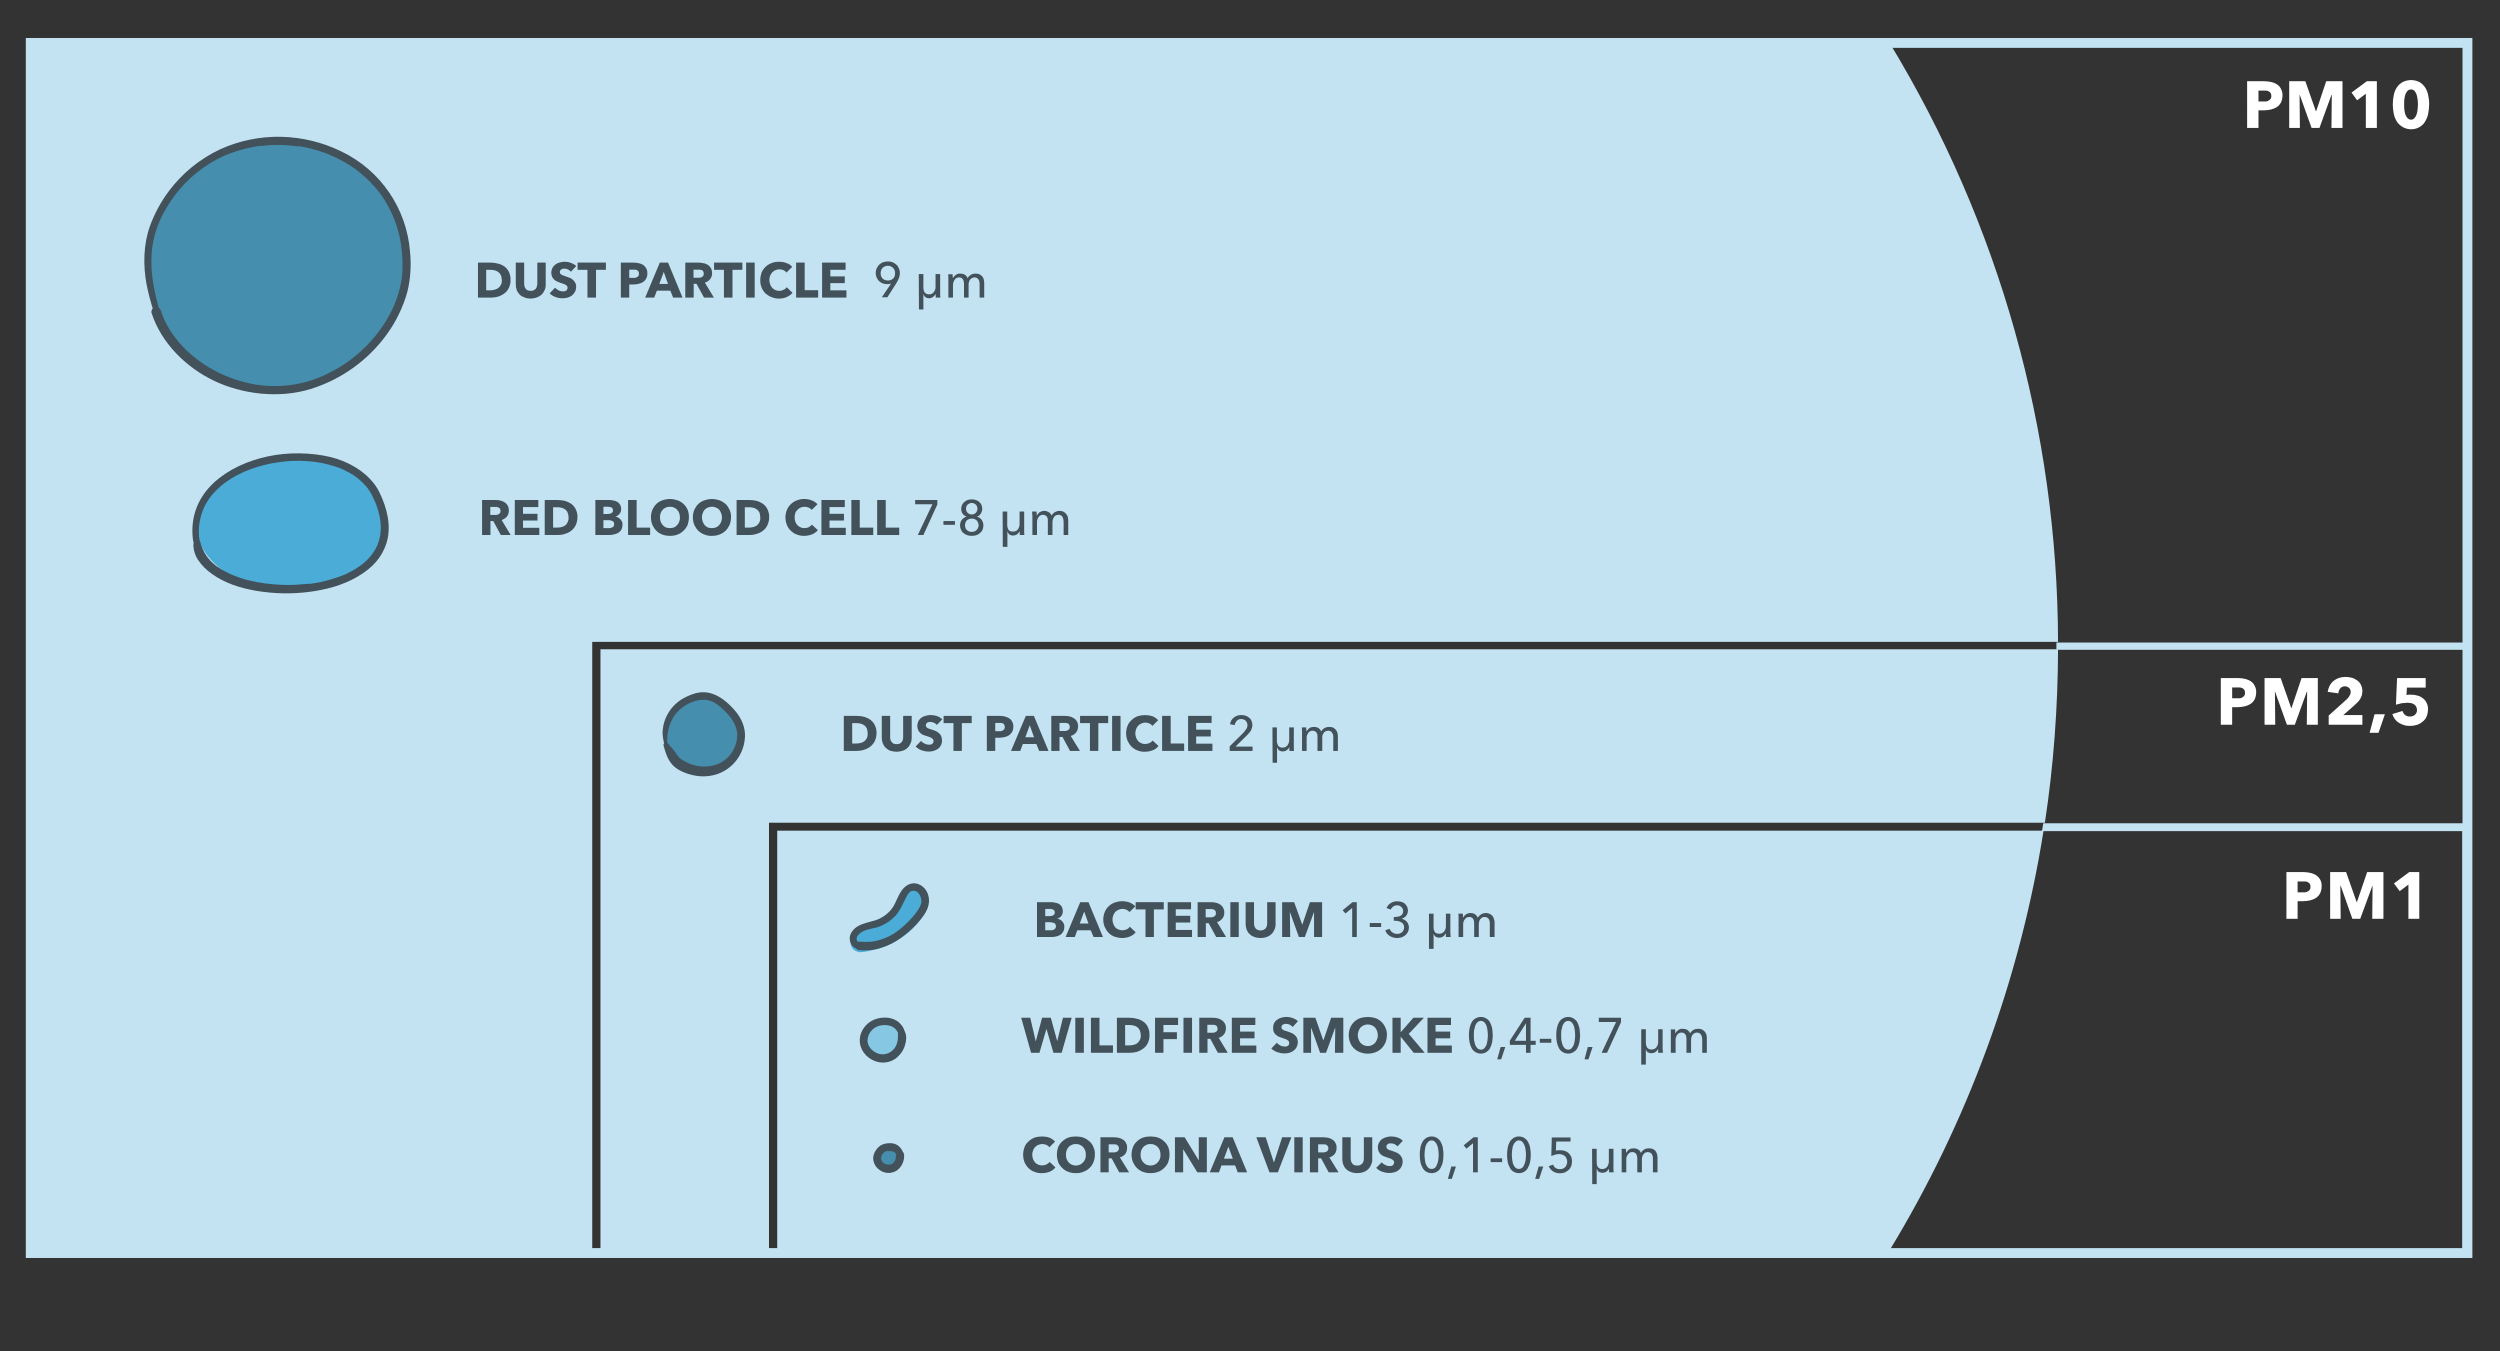
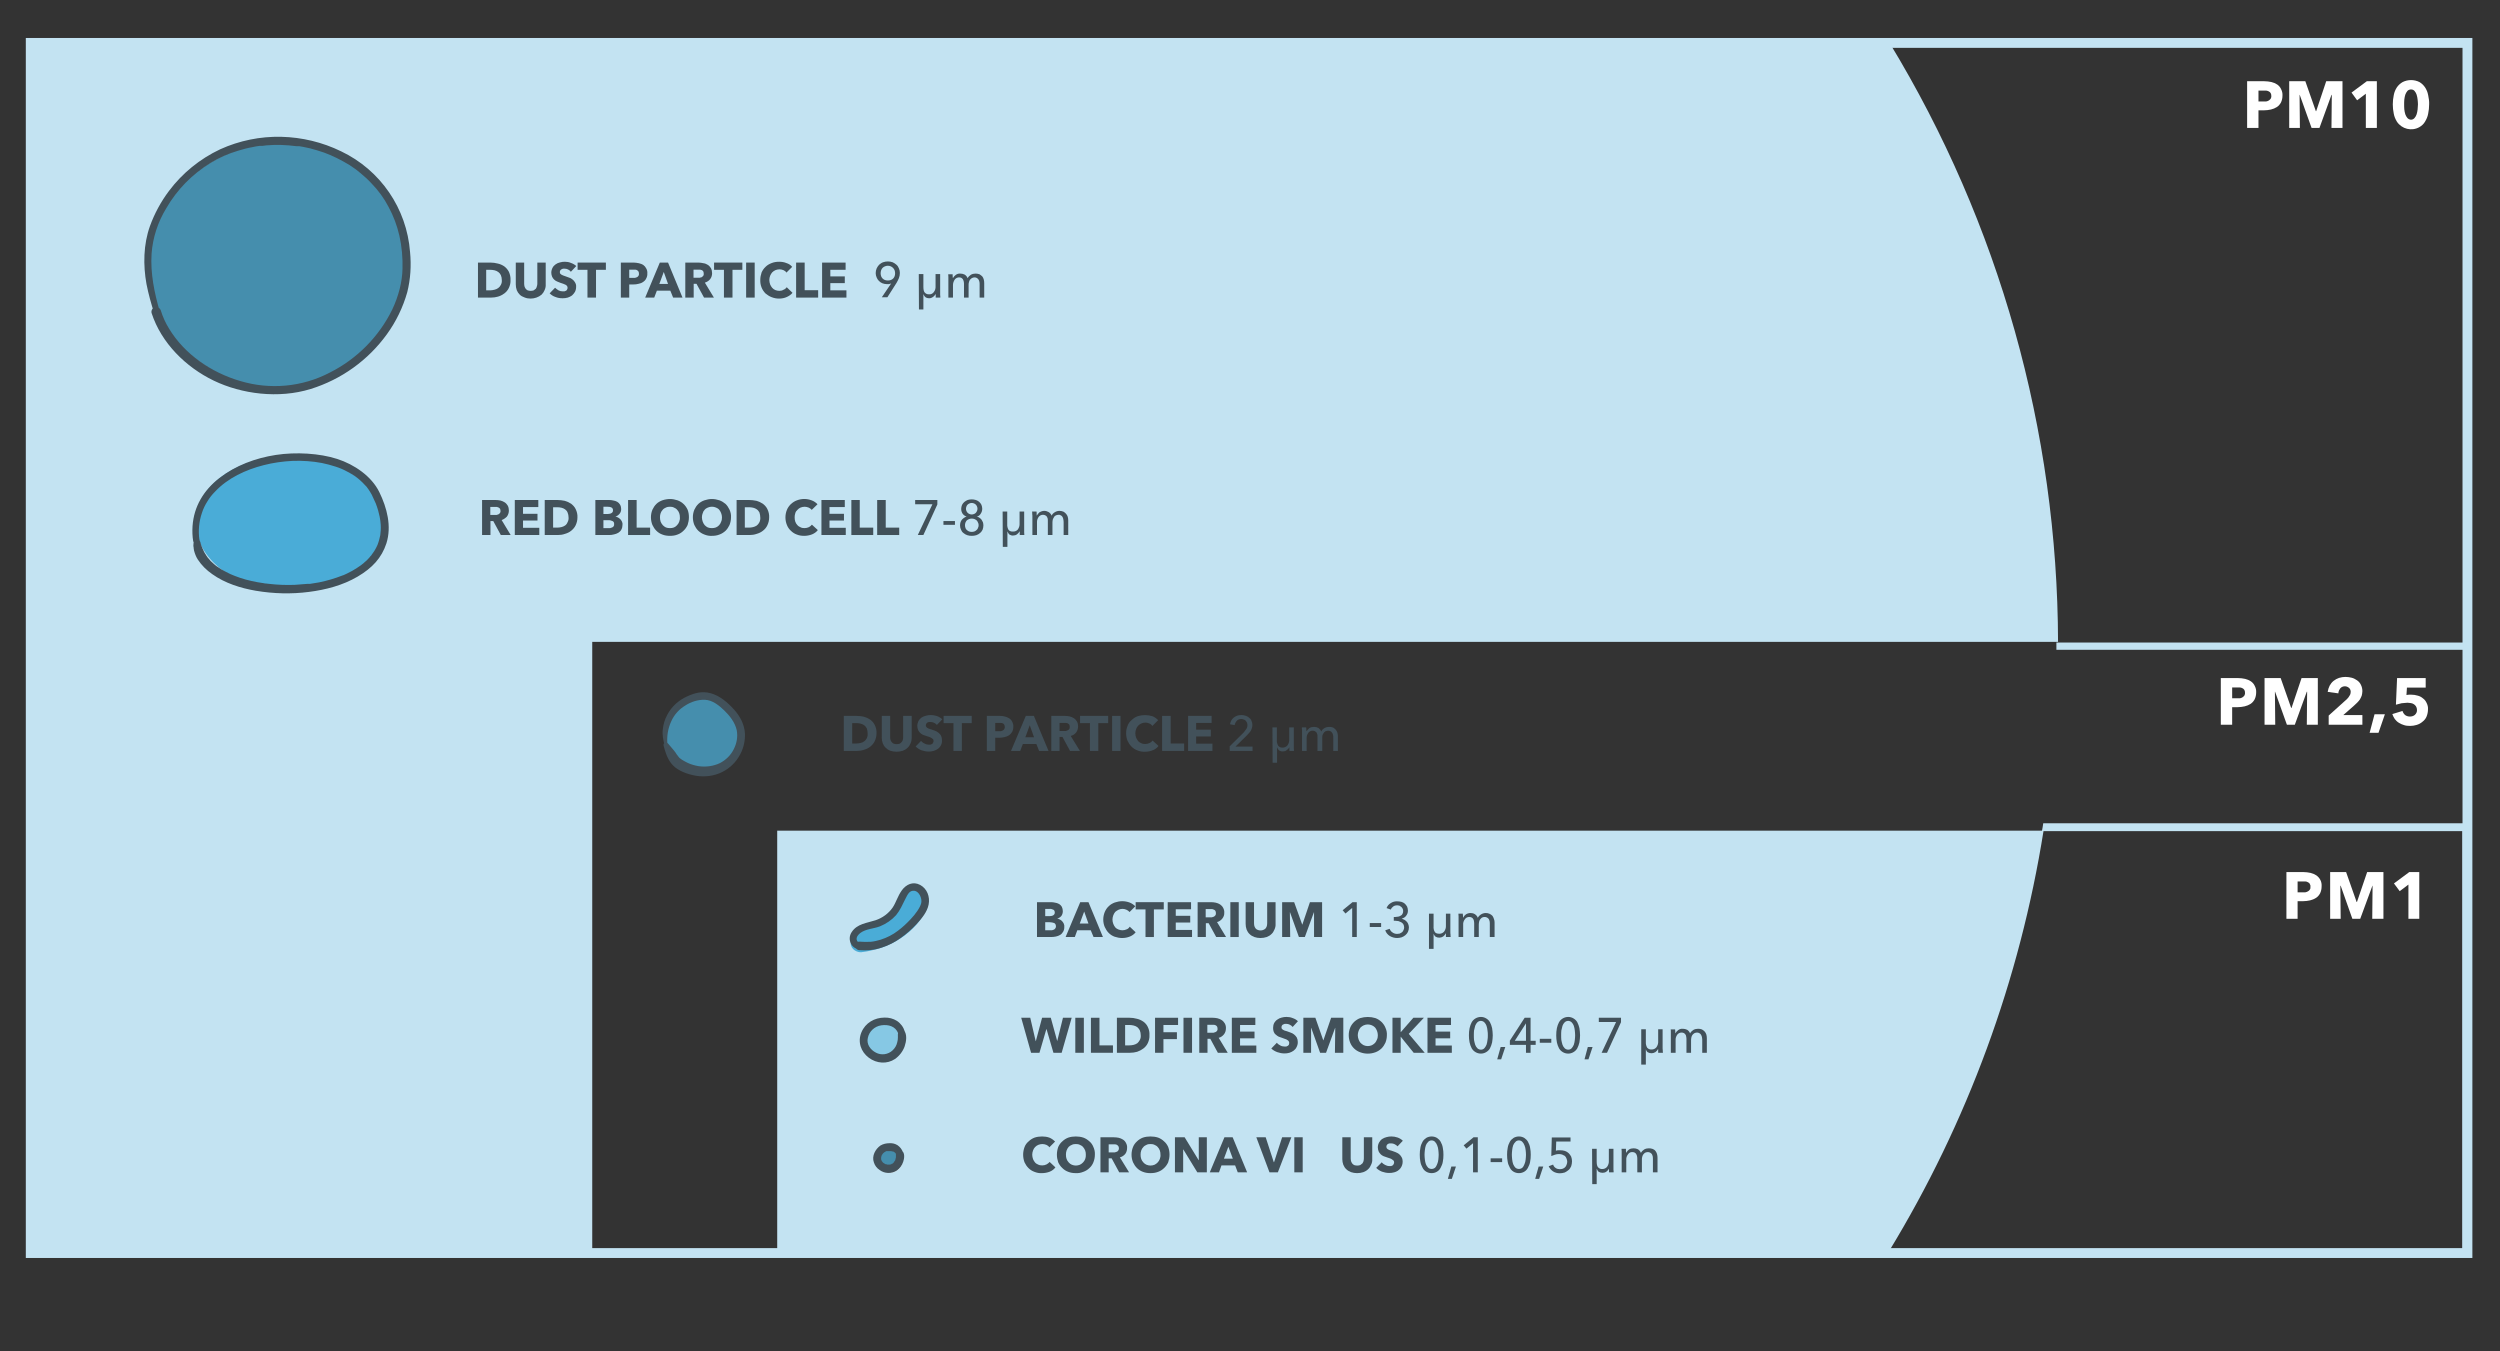
<svg xmlns="http://www.w3.org/2000/svg" version="1.1" id="Layer_1" x="0px" y="0px" viewBox="0 0 1520.5 821.7" style="enable-background:new 0 0 1520.5 821.7;" xml:space="preserve">
  <rect x="0" y="0" width="1520.5" height="821.7" fill="#333333" stroke="none" />
  <style type="text/css">
	.st0{fill:#C3E3F2;}
	.st1{fill:none;}
	.st2{fill:#86C8E4;}
	.st3{fill:none;stroke:#C3E3F2;stroke-width:6;stroke-miterlimit:10;}
	.st4{fill:#4AACD7;}
	.st5{fill:#FFFFFF;}
	.st6{fill:#458EAD;}
	.st7{fill:#42515A;}
</style>
  <g id="Layer_1_1_">
-     <path class="st0" d="M365.2,761h102.5V500.4h776c5.3-34.9,7.9-70.2,8-105.5H365.2V761z" />
    <path class="st0" d="M472.7,505.2V761h676.2c47.7-78.3,79.6-165.2,94-255.8H472.7z" />
    <path class="st0" d="M21.2,761h339V390.4h891.5C1251.4,262,1216,136,1149.3,26.2L21.2,28.4V761z" />
    <path class="st1" d="M1498.1,500.7V395.2h-247.4c0,35.3-2.7,70.6-8,105.5H1498.1z" />
    <path class="st1" d="M1497.6,761V505.5h-255.7c-14.6,92.3-2.1,178.8-48.9,255.5H1497.6z" />
    <path class="st2" d="M1192.9,763.8L1192.9,763.8z" />
    <path class="st0" d="M1250.7,393.6v1.6h247.4v105.5h0.2V390.8h-247.6V393.6z" />
    <path class="st0" d="M1241.9,505.5h255.7V761h0.5V500.7h-255.4C1242.5,502.3,1242.2,503.9,1241.9,505.5z" />
    <path class="st2" d="M1497.7,763.8h-304.8c-0.1,0.1-0.2,0.2-0.2,0.3h305.5v-0.4h-0.5V763.8z" />
    <rect x="1498.1" y="500.7" class="st2" width="0.2" height="260.4" />
    <rect x="18.7" y="26.1" class="st3" width="1482" height="736" />
  </g>
  <g id="Layer_6">
    <path class="st4" d="M562.8,550c-0.4-4.1-3.3-8.2-7.5-8.8s-7.1,2.1-9,5.4s-2.9,7-5.5,9.9c-2.7,3-6.2,5.2-10.2,6.1   c-4.8,1.3-10.4,2.5-12.5,7.6s0.7,8.1,4.4,8.9h0.3c0.6,0.1,1.3,0.1,1.9-0.1h0.1c1.7-0.2,3.4-0.5,5-0.9c2.1-0.4,4.2-1,6.3-1.7   c4.1-1.4,8-3.3,11.6-5.7c3.7-2.4,7-5.3,9.9-8.6C560.5,558.8,563.2,554.6,562.8,550z" />
    <ellipse class="st5" cx="426.9" cy="446.1" rx="23.1" ry="22.1" />
    <circle class="st5" cx="541.1" cy="705.3" r="8" />
  </g>
  <g id="Layer_3">
    <circle class="st2" cx="538.2" cy="631.6" r="12" />
    <path class="st6" d="M243.9,136.1c-5.6-14.1-15.2-26.4-27.5-35.3c-12.5-9-27.4-14-42.8-14.3c-15.4-0.2-30.6,3.7-44,11.4   c-13.2,7.5-24.5,18.2-31.8,31.2s-11.9,32.3-6.7,48.2c0.4,1.2,0.9,2.4,1.4,3.7c3,14.7,13.2,27.3,25.3,36.6   c6.8,5.1,14.1,9.6,21.8,13.2c8.8,4.2,18.2,7.3,28,7.9c18.5,1.2,36.2-8.6,49.8-19.8s22.6-23.6,27.6-38.7   C249.8,165.9,249.4,150.3,243.9,136.1z" />
    <path class="st6" d="M334.2,379.8L334.2,379.8z" />
    <ellipse transform="matrix(2.792189e-02 -1 1 2.792189e-02 -147.184 486.314)" class="st4" cx="176.5" cy="318.8" rx="41.1" ry="57.5" />
    <circle class="st6" cx="541.6" cy="705.3" r="7.1" />
    <ellipse class="st6" cx="427.4" cy="445.8" rx="23.1" ry="22.1" />
    <path class="st7" d="M406,453.1c-0.6-5,0.2-10,2.3-14.5c1.8-4,4.8-7.3,8.5-9.5c3.5-2.3,7.7-3.6,11.9-3.5c4.6,0.2,8.6,3.4,11.8,6.5   s6.6,7.3,7.6,12.1c0.7,3.9,0,7.9-1.8,11.4c-1.8,3.7-4.8,6.6-8.4,8.5c-4,1.9-8.5,2.5-12.9,1.9c-2.3-0.4-4.6-1-6.7-2   c-1.2-0.6-2.4-1.2-3.5-1.9l-1.5-1.1c0.8,0.6,0,0-0.2-0.2l-0.3-0.4c-0.4-0.4,0.3,0.4-0.1-0.1l-0.6-0.8l-0.4-0.5   c-0.6-1-1.3-2-2.1-2.9c-1-1.3-2.3-2.6-3.2-3.8s-3.3-0.6-2.8,1.2s0.9,3.3,1.5,4.9c0.7,2,1.7,4,3,5.7c2.9,4,8.4,6.2,13.1,7.3   c5.4,1.3,11.2,1,16.4-1.1c4.8-2,8.9-5.4,11.6-9.8c2.7-4.2,4-9.1,3.9-14.1c-0.3-5.7-2.9-10.7-6.7-14.9s-8.4-8.2-13.9-9.8   s-10.1-0.2-14.7,1.9c-5.1,2.3-9.4,6.2-12,11.2c-1.5,2.8-2.4,5.8-2.7,8.9c-0.4,3.3,0.3,6.4,1.1,9.6   C404.4,454.3,406.2,454.2,406,453.1L406,453.1z" />
  </g>
  <g id="Layer_2_1_">
    <path class="st7" d="M523.2,573.7c-1.1-0.3-2-1.2-2.2-2.3c-0.2-1.6,1.1-3.1,2.3-4c3.4-2.5,8-2.5,11.9-4c3.7-1.5,7.1-3.8,9.8-6.8   c2.4-2.9,3.8-6.2,5.5-9.6s2.7-5.5,5.6-5.2s4.8,4.6,4.2,7.4s-3.7,7-6.4,9.8c-2.4,2.6-5,5-7.8,7.1c-3.1,2.4-6.7,4.2-10.4,5.4   c-2,0.6-4,1.1-6.1,1.3c-2.3,0.1-4.7,0.1-7-0.1c-1.4,0-2.5,1.1-2.5,2.5v0.1c0,1.4,1.1,2.5,2.5,2.6c4.7,0.4,9.4-0.1,13.8-1.6   c4.1-1.3,7.9-3.3,11.4-5.8c3.4-2.4,6.6-5.2,9.5-8.3c3.2-3.5,6.6-7.4,7.5-12.1s-0.9-9.6-5.2-11.9s-8.5-0.3-11.1,3.3   s-3.4,7.2-5.6,10.5c-2.5,3.6-6.2,6.3-10.4,7.7c-5.2,1.7-11.2,2.1-14.5,7.2c-1.5,2.2-1.6,5-0.3,7.3c1.1,2,3.2,3.2,5.5,3.3   C525.7,577.5,525.6,573.9,523.2,573.7L523.2,573.7z" />
    <path class="st7" d="M97.2,189.5c-3.3-11.3-5.8-23.3-5-35.2c0.7-9.8,3.8-19.2,8.9-27.6c6.5-11.3,15.8-20.8,27-27.6   c5.2-3.2,10.8-5.7,16.6-7.4c2.9-0.9,5.8-1.7,8.8-2.2c1.5-0.4,3.1-0.6,4.6-0.8h1.7l2.3-0.3c6-0.5,12-0.3,18,0.5h1.8l2.3,0.4l4.3,0.9   c2.9,0.8,5.8,1.6,8.6,2.6c2.7,1,5.3,2.1,7.9,3.4c2.6,1.3,5.1,2.7,7.6,4.2l3.8,2.6l3.1,2.5c2.3,1.9,4.5,3.9,6.5,6.1   c4.1,4.2,7.6,9,10.3,14.2c3,5.5,5.2,11.4,6.6,17.5c1.5,6.7,2.1,13.5,1.9,20.3c-0.1,4.1-0.7,8.1-1.7,12.1c-1.1,4.3-2.6,8.5-4.5,12.5   c-8.1,16.6-21.5,30.1-38,38.4c-16.8,8.8-36.4,10.6-54.6,5.1c-17.4-5.1-33.7-16.2-43.1-31.7c-2.2-3.5-3.9-7.3-5.1-11.2   c-0.5-1.5-2.1-2.3-3.6-2c-1.5,0.5-2.4,2.1-2,3.6c5.9,18.2,20.8,32.9,37.8,41.1s39.4,11.1,58.9,5.1c18.7-5.8,35-17.5,46.4-33.3   c5.6-7.7,9.8-16.4,12.4-25.6c2-8,2.5-16.2,1.7-24.4c-2-26.5-18-49.9-42-61.3c-11.3-5.5-23.7-8.5-36.3-8.8   c-12.8-0.3-25.5,2.3-37.2,7.6c-12.3,5.8-23,14.5-31.1,25.3c-4.9,6.5-8.8,13.7-11.6,21.4c-4,11.2-4.2,23.7-2.1,35.3   c1.2,6,2.8,11.9,4.7,17.7C94.5,192.6,97.9,191.7,97.2,189.5L97.2,189.5z" />
    <path class="st7" d="M121.3,328.4c-0.8-5.5-0.3-11.1,1.5-16.4c0.8-2.5,1.9-4.8,3.3-7c1.3-2.2,2.9-4.2,4.7-6   c7.8-8.3,18.6-13.3,29.6-16.1c5.8-1.5,11.7-2.3,17.7-2.6c5.9-0.2,11.9,0.2,17.7,1.3c2.8,0.6,5.6,1.3,8.3,2.2   c2.5,0.8,4.9,1.8,7.2,3.1c1.2,0.6,2.4,1.3,3.5,2l1.5,1l1.3,1c2,1.6,3.8,3.4,5.5,5.3l0.3,0.4c0.2,0.3-0.4-0.4,0,0.1l0.5,0.6l1.1,1.7   c0.7,1.1,1.4,2.3,1.9,3.6l1.7,3.7c0.5,1.4,1,2.8,1.4,4.2l0.9,3.7l0.3,1.8c0,0.1,0.2,1.1,0.1,0.5s0.1,0.6,0.1,1   c0.3,2.3,0.3,4.5,0,6.8c0,0.1-0.1,1.1,0,0.4c-0.1,0.2-0.1,0.5-0.1,0.7c-0.1,0.6-0.2,1.1-0.4,1.7c-0.2,1-0.5,2-0.8,2.9l-0.5,1.4   c-0.3,0.6,0.1-0.3-0.1,0.3c-0.2,0.2-0.3,0.5-0.4,0.8c-0.5,0.9-0.9,1.8-1.5,2.7l-1.7,2.4c0.4-0.5-0.1,0.2-0.2,0.3l-0.5,0.5   c-0.3,0.5-0.7,0.9-1.1,1.3c-0.7,0.8-1.4,1.5-2.2,2.1l-1.1,1l-0.7,0.5c-0.1,0.1-0.1,0.2-0.2,0.2s0,0-0.1,0.1   c-1.8,1.3-3.7,2.5-5.6,3.6l-3.1,1.6l-1.5,0.7l-0.9,0.4c0.6-0.3-0.2,0.1-0.4,0.1c-4.6,1.8-9.3,3.2-14.2,4.2l-3.7,0.6l-1.8,0.3H187   l-7.7,0.6c-5.2,0.2-10.5,0-15.7-0.6l-1.7-0.2c-0.2,0-1.3-0.1-0.5,0l-1-0.2l-3.8-0.6c-2.4-0.4-4.7-1-7.1-1.6s-4.4-1.4-6.6-2.2   l-1.5-0.6c-0.8-0.3,0.1,0.1-0.2-0.1l-1-0.4l-2.8-1.4c-1.9-0.9-3.6-2-5.3-3.2l-0.6-0.4c-0.3-0.2-0.6-0.5-0.1-0.1l-1.1-0.9l-2.2-2   c-0.6-0.7-1.1-1.4-1.7-2s0.1,0.2,0.2,0.2l-0.3-0.3l-0.3-0.5c-0.3-0.3-0.6-0.8-0.8-1.2c-0.5-0.7-0.9-1.4-1.3-2.2   c-0.1-0.4-0.3-0.7-0.5-1.1c0.5,1-0.1-0.4-0.3-0.6c0-0.2-0.1-0.4-0.2-0.6c0.4,0.8-0.2-0.4-0.3-0.7l-0.2-0.6c0-0.2-0.1-0.4-0.2-0.5   c-0.3-1,0.2,0.4,0-0.1c-0.2-1.1-0.6-2.1-1.3-3l0.6,1.3V329c-0.1-2.3-3.7-2.3-3.6,0c0,0.8,0.3-1.7,0-0.1v0.3c-0.1,0.3-0.1,0.7-0.2,1   c0,0.5,0,0.9-0.1,1.4c0,0.4,0.1,0.8,0.1,1.2s-0.1-0.5,0-0.2s0.1,0.6,0.1,0.9s0.1,0.9,0.2,1.3c0.5,1.9,1.2,3.8,2.3,5.5   c2.3,3.5,5.3,6.5,8.8,8.9c7.7,5.5,17.2,8.5,26.5,10.1c10.7,1.8,21.6,2.1,32.3,0.7c10.2-1.3,20.6-4,29.6-9.3s14.6-11.4,17.5-20.2   c3.3-10.4,0.4-21.6-4.3-31.2s-15.1-16.8-25.7-20.2s-25-4.3-37.3-2.4s-24.4,6.4-34.2,14s-15.6,17.5-16.4,29.3   c-0.2,3.1-0.1,6.2,0.4,9.2c0.3,1.1,1.4,1.8,2.5,1.5s1.7-1.4,1.4-2.4c0,0,0,0,0-0.1L121.3,328.4z" />
    <path class="st7" d="M550.3,627.4c-0.8-2.7-2.5-5-4.8-6.5c-2.2-1.4-4.9-2.1-7.5-2c-6.1,0-11.7,3.2-14.1,9s-0.3,11.8,4.5,15.4   s11.1,4,15.9,0.8c2.7-1.9,4.8-4.6,5.9-7.7c1-2.9,1.7-7.3-0.5-9.9s-3-0.4-3.4,0.9c-0.2,1.2-0.3,2.3-0.2,3.5c0,1-0.1,2-0.4,3   c-0.4,1.9-1.4,3.6-2.8,4.9c-2.7,2.6-6.9,3.2-10.2,1.4c-3.3-1.7-5.8-5.1-4.9-8.9c0.8-4,4.1-7.1,8.2-7.7c4.3-0.6,8.6,0.5,10.3,4.9   c0.3,1.1,1.4,1.8,2.5,1.5C549.9,629.7,550.6,628.6,550.3,627.4L550.3,627.4z" />
    <path class="st7" d="M549.2,701c-0.5-1.8-1.7-3.3-3.2-4.4c-1.5-1-3.2-1.4-5-1.3c-1.9,0-3.8,0.4-5.5,1.4c-1.6,1.1-2.9,2.7-3.7,4.5   s-1,3.9-0.3,5.8c0.6,1.9,1.8,3.5,3.5,4.6c3.1,2.3,7.3,2.4,10.5,0.3c1.8-1.3,3.1-3.1,3.8-5.2c0.7-1.9,1.3-5.9-1.1-6.9   c-0.8-0.4-1.8-0.3-2.5,0.3c-0.7,0.8-0.9,1.9-0.8,2.9v1c-0.1,0.1-0.1,0.2-0.1,0.3c0.1-0.3,0.1-0.4,0-0.1c0,0.1,0,0.3-0.1,0.4   c0,0.3-0.1,0.6-0.2,0.9c0,0.1-0.1,0.2-0.1,0.3s0-0.1-0.1,0.1l-0.5,0.7c0,0.1-0.3,0.5-0.1,0.2s-0.2,0.3-0.2,0.3l-0.7,0.6   c0.5-0.2,0.1,0-0.1,0.1h-0.3c-0.1,0.2-0.3,0.3-0.5,0.3c0.4,0,0.4-0.1,0.1,0s-0.9,0.3-1,0.2h-1.1c0.4,0.1-0.2,0-0.2,0l-0.6-0.2h-0.4   l-0.9-0.5l-0.3-0.2c-0.5-0.3,0.4,0.4-0.1,0l-0.6-0.6c0,0-0.4-0.5-0.1-0.2l-0.3-0.3c-0.2-0.3-0.3-0.5-0.4-0.8c0.2,0.7,0-0.3-0.1-0.4   l0,0v-1c0-0.6-0.1,0.5,0-0.1s0.1-0.6,0.2-0.9s0.3-0.7,0.1-0.2s0.1-0.2,0.1-0.3l0.6-0.9c0.2-0.3-0.4,0.4,0,0s0.3-0.4,0.5-0.5   l0.3-0.3c0.5-0.5-0.4,0.2,0.2-0.1l0.8-0.5l0.3-0.2c-0.5,0.2,0.1,0,0.2,0h2.8l0.6,0.2h0.6l0.8,0.5c0.1,0,0.3,0.2-0.1-0.1l0.5,0.4   l0.2,0.3c-0.3-0.4,0.1,0.1,0.2,0.2s0.1,0.2,0.2,0.4s0.1,0.2,0.1,0.3s0-0.2,0.1,0c0.3,1.1,1.4,1.8,2.5,1.5s1.8-1.5,1.5-2.6   L549.2,701z" />
  </g>
  <path class="st5" d="M1388.2,58.2c0,1.4-0.3,2.8-0.9,4.1c-0.6,1.1-1.4,2.1-2.5,2.8s-2.3,1.2-3.6,1.5c-1.4,0.3-2.8,0.5-4.2,0.5h-3.4  v10.7h-6.9V49.4h10.4c1.5,0,3,0.2,4.4,0.5c1.3,0.3,2.4,0.8,3.5,1.5c1,0.7,1.8,1.6,2.3,2.7C1388,55.4,1388.3,56.8,1388.2,58.2z   M1381.4,58.2c0-0.6-0.1-1.1-0.4-1.6c-0.3-0.4-0.6-0.8-1.1-1c-0.5-0.3-1-0.4-1.6-0.5h-4.7v6.6h4.7c0.6-0.1,1.1-0.3,1.6-0.6  c0.4-0.3,0.8-0.6,1.1-1C1381.3,59.6,1381.5,58.9,1381.4,58.2z" />
  <path class="st5" d="M1418,77.8l0.2-20.1h-0.2l-7.3,20.1h-4.8l-7.2-20.1h-0.1l0.2,20.1h-6.5V49.4h9.8l6.4,18.2h0.2l6.1-18.2h9.9  v28.4H1418z" />
  <path class="st5" d="M1438.9,77.8V57l-5.3,4l-3.4-4.7l9.3-6.9h6.1v28.4L1438.9,77.8z" />
  <path class="st5" d="M1477.4,63.5c0,1.9-0.2,3.8-0.6,5.7c-0.3,1.7-1,3.3-1.9,4.8c-0.8,1.4-2,2.5-3.4,3.3c-4.7,2.7-10.7,1.2-13.7-3.3  c-0.9-1.5-1.6-3.1-1.9-4.8c-0.8-3.8-0.8-7.6,0-11.4c0.3-1.7,1-3.3,1.9-4.7c0.9-1.3,2.1-2.4,3.5-3.2c3.2-1.6,7-1.6,10.2,0  c1.4,0.8,2.5,1.9,3.4,3.2c0.9,1.4,1.6,3,1.9,4.7C1477.2,59.7,1477.5,61.6,1477.4,63.5z M1470.6,63.5c0-0.9-0.1-1.8-0.2-2.9  c-0.1-1-0.3-2-0.6-3c-0.3-0.9-0.7-1.6-1.3-2.3c-0.5-0.6-1.3-0.9-2.1-0.9c-0.8,0-1.6,0.3-2.2,0.9c-0.6,0.7-1,1.5-1.3,2.3  c-0.3,1-0.5,2-0.6,3c-0.1,1.1-0.1,2-0.1,2.9s0,1.9,0.1,3c0.1,1,0.3,2,0.6,3c0.3,0.8,0.7,1.6,1.3,2.3c0.6,0.6,1.4,1,2.2,1  c0.8,0,1.6-0.4,2.1-1c0.6-0.7,1-1.4,1.3-2.3c0.3-1,0.5-2,0.6-3C1470.5,65.4,1470.6,64.4,1470.6,63.5L1470.6,63.5z" />
  <path class="st7" d="M533.1,446c0,1.7-0.4,3.3-1.1,4.8c-0.6,1.3-1.6,2.4-2.7,3.3c-1.1,0.9-2.4,1.5-3.8,1.9c-1.4,0.5-2.8,0.7-4.3,0.7  h-8v-21.3h7.7c1.5,0,3,0.2,4.5,0.5c1.4,0.4,2.7,1,3.9,1.8c1.1,0.9,2.1,1.9,2.7,3.2C532.8,442.5,533.2,444.3,533.1,446z M527.7,446  c0-1-0.2-2-0.5-3c-0.4-0.7-0.9-1.4-1.6-1.9c-0.7-0.5-1.4-0.8-2.2-1c-0.9-0.2-1.7-0.3-2.6-0.3h-2.5v12.4h2.4c0.9,0,1.7-0.1,2.6-0.3  c1.7-0.3,3.1-1.4,3.9-2.9C527.6,448.1,527.8,447.1,527.7,446z" />
  <path class="st7" d="M553.8,452.1c-0.4,1-1,2-1.8,2.7c-0.8,0.8-1.8,1.4-2.9,1.8c-2.5,0.8-5.1,0.8-7.6,0c-1.1-0.4-2-1-2.8-1.8  c-0.8-0.7-1.4-1.7-1.8-2.7c-0.4-1.1-0.6-2.2-0.6-3.4v-13.3h5.1v12.8c0,0.6,0,1.2,0.2,1.7c0.1,0.5,0.4,1,0.7,1.4s0.7,0.7,1.2,1  c0.6,0.2,1.2,0.3,1.8,0.3s1.3-0.1,1.9-0.3c0.5-0.3,0.9-0.6,1.2-1c0.4-0.4,0.6-0.9,0.7-1.4c0.2-0.5,0.2-1.1,0.2-1.7v-12.8h5.2v13.3  C554.5,449.9,554.3,451.1,553.8,452.1z" />
  <path class="st7" d="M569.8,440.9c-0.5-0.6-1-1-1.7-1.3s-1.4-0.5-2.1-0.5h-1l-0.9,0.3c-0.3,0.2-0.5,0.4-0.7,0.7  c-0.2,0.3-0.3,0.6-0.3,1s0,0.7,0.2,0.9c0.2,0.3,0.4,0.5,0.7,0.7l1,0.5l1.3,0.4l2.3,0.8c0.8,0.3,1.5,0.7,2.1,1.2  c0.7,0.5,1.2,1.1,1.6,1.8c0.4,0.8,0.6,1.7,0.6,2.6c0.2,2.1-0.7,4.1-2.4,5.4c-0.8,0.6-1.7,1-2.7,1.3s-2,0.4-3,0.4  c-1.5,0-3-0.3-4.4-0.8c-1.3-0.5-2.5-1.3-3.5-2.3l3.3-3.4c0.5,0.7,1.3,1.3,2.1,1.6c0.8,0.5,1.6,0.7,2.5,0.7h1.1l1-0.4  c0.3-0.2,0.5-0.5,0.6-0.8c0.2-0.3,0.3-0.6,0.3-1s-0.1-0.8-0.3-1.1c-0.3-0.3-0.6-0.5-0.9-0.7c-0.4-0.3-0.9-0.5-1.4-0.7l-1.9-0.6  l-2-0.7c-0.6-0.3-1.2-0.7-1.7-1.2s-0.9-1.1-1.2-1.7c-0.3-0.8-0.5-1.6-0.5-2.5c0-1,0.3-2.1,0.7-3c0.5-0.8,1.1-1.5,1.9-2.1  c0.8-0.5,1.7-0.9,2.7-1.1c0.9-0.3,1.9-0.4,2.9-0.4c1.3,0,2.5,0.2,3.7,0.6s2.4,1.1,3.3,2L569.8,440.9z" />
  <path class="st7" d="M585,439.8v16.9h-5.1v-16.9h-6v-4.4H591v4.4H585z" />
  <path class="st7" d="M616.3,442c0,1.1-0.2,2.1-0.7,3.1c-0.5,0.8-1.1,1.5-1.9,2.1c-0.8,0.5-1.7,0.9-2.7,1.1c-1.1,0.2-2.1,0.4-3.2,0.4  h-2.5v8h-5.1v-21.3h7.8c1.1,0,2.2,0.1,3.2,0.4c0.9,0.2,1.8,0.6,2.6,1.1s1.4,1.2,1.8,2C616.1,439.9,616.4,441,616.3,442z M611.1,442  c0-0.4-0.1-0.8-0.3-1.2c-0.2-0.4-0.4-0.6-0.8-0.8c-0.3-0.2-0.7-0.3-1.1-0.3h-3.6v5h3.5c0.4-0.1,0.8-0.3,1.2-0.5s0.6-0.4,0.8-0.8  C611.1,443,611.2,442.5,611.1,442L611.1,442z" />
  <path class="st7" d="M632,456.7l-1.7-4.2h-8.2l-1.6,4.2h-5.6l9-21.3h4.9l8.9,21.3H632z M626.3,441.1l-2.7,7.3h5.3L626.3,441.1z" />
  <path class="st7" d="M650.8,456.7l-4.6-8.5h-1.8v8.5h-5v-21.3h8.1c1,0,2,0.1,3,0.3c0.9,0.2,1.8,0.6,2.6,1.1s1.4,1.2,1.9,2  c0.5,0.9,0.7,2,0.7,3c0,1.3-0.4,2.6-1.2,3.7c-0.8,1-2,1.8-3.3,2.1l5.6,9.1L650.8,456.7L650.8,456.7z M650.6,441.9  c0-0.4-0.1-0.8-0.3-1.2c-0.2-0.3-0.5-0.5-0.8-0.7c-0.4-0.2-0.8-0.3-1.2-0.3h-3.9v4.9h3.7c0.4-0.1,0.8-0.2,1.2-0.4  c0.4-0.1,0.7-0.4,0.9-0.7C650.6,443.1,650.7,442.5,650.6,441.9L650.6,441.9z" />
  <path class="st7" d="M668,439.8v16.9h-5.1v-16.9h-6v-4.4H674v4.4H668z" />
  <path class="st7" d="M676.4,456.7v-21.3h5.1v21.3H676.4z" />
  <path class="st7" d="M701.1,456.3c-1.5,0.6-3.1,0.9-4.7,0.9c-1.6,0.1-3.1-0.2-4.6-0.8c-1.4-0.5-2.6-1.3-3.6-2.3s-1.8-2.2-2.4-3.5  c-1.2-2.9-1.2-6.3,0-9.2c0.5-1.4,1.4-2.6,2.5-3.5c1-1,2.3-1.8,3.6-2.3c2.9-0.9,6.1-0.9,9,0c1.3,0.5,2.5,1.4,3.5,2.4l-3.5,3.5  c-0.5-0.7-1.1-1.2-1.9-1.5c-1.5-0.7-3.3-0.7-4.8,0c-1.5,0.6-2.7,1.9-3.2,3.4c-0.3,0.8-0.5,1.7-0.5,2.6s0.2,1.8,0.5,2.7  c0.3,0.7,0.7,1.4,1.2,2s1.2,1,1.9,1.3c0.7,0.4,1.6,0.5,2.4,0.5c0.9,0,1.9-0.2,2.7-0.6c0.7-0.3,1.3-0.8,1.8-1.5l3.6,3.3  C703.7,454.9,702.5,455.8,701.1,456.3z" />
  <path class="st7" d="M706.8,456.7v-21.3h5.2v16.8h8.2v4.5H706.8z" />
  <path class="st7" d="M722.6,456.7v-21.3h14.3v4.3h-9.4v4.1h8.9v4.1h-8.9v4.4h9.9v4.4H722.6z" />
  <path class="st7" d="M761.8,456.7h-13.9v-2.8l8.5-8.4c0.6-0.7,1.1-1.4,1.6-2.1s0.7-1.5,0.7-2.4c0-0.5-0.1-1-0.3-1.5  c-0.2-0.4-0.5-0.9-0.8-1.2c-0.3-0.3-0.7-0.6-1.2-0.7c-0.5-0.2-1-0.3-1.5-0.3c-1,0-1.9,0.3-2.6,1c-0.7,0.7-1.2,1.7-1.4,2.7l-2.8-0.5  c0.1-0.8,0.4-1.5,0.7-2.2c0.4-0.7,0.9-1.3,1.5-1.8s1.3-0.9,2.1-1.2c0.8-0.3,1.7-0.4,2.6-0.4c0.9,0,1.7,0.1,2.5,0.4  c0.8,0.2,1.5,0.6,2.1,1.1c0.7,0.5,1.2,1.1,1.5,1.9c0.4,0.8,0.6,1.7,0.6,2.6c0,0.6-0.1,1.3-0.3,1.9s-0.4,1.2-0.7,1.7s-0.7,1-1.1,1.4  l-1.3,1.4l-6.9,6.8h10.4L761.8,456.7L761.8,456.7z" />
  <path class="st7" d="M773.9,442.4h2.7v7.6c-0.1,1.3,0.2,2.5,0.8,3.6c0.7,0.8,1.7,1.2,2.8,1.1c1.1,0,2.1-0.5,2.8-1.3  c0.8-1.1,1.2-2.4,1.1-3.8v-7.2h2.8v12.7c0,0.5,0.1,1,0.1,1.6h-2.8v-2.2l0,0c-0.4,0.7-1,1.3-1.7,1.8c-0.6,0.5-1.4,0.7-2.2,0.7  c-0.8,0.1-1.7-0.2-2.4-0.6c-0.5-0.5-0.9-1.1-1.1-1.8h-0.1v9.3H774L773.9,442.4z" />
  <path class="st7" d="M796.4,442.8c0.8-0.5,1.8-0.7,2.8-0.7c0.9,0,1.8,0.2,2.6,0.6c0.8,0.6,1.4,1.3,1.8,2.2c0.4-0.9,1.1-1.6,2-2.1  s1.8-0.7,2.8-0.7c0.8,0,1.6,0.1,2.4,0.4c1.2,0.7,2.2,1.8,2.6,3.1c0.2,0.7,0.3,1.5,0.3,2.2v8.9h-2.8v-7.9c0-0.6,0-1.1-0.1-1.7  c-0.1-0.5-0.3-1-0.6-1.4c-0.2-0.4-0.5-0.7-0.9-0.9c-0.4-0.3-1-0.4-1.5-0.4c-0.6,0-1.2,0.2-1.7,0.4c-0.5,0.3-0.8,0.6-1.1,1.1  c-0.3,0.4-0.5,0.9-0.7,1.4c-0.1,0.6-0.1,1.1-0.1,1.7v7.7h-2.9v-8.5c0-0.5,0-1-0.1-1.5c-0.1-0.4-0.3-0.8-0.5-1.2  c-0.3-0.3-0.6-0.6-1-0.8c-0.4-0.2-0.9-0.3-1.4-0.3c-1,0-2,0.5-2.6,1.3c-0.7,1-1.1,2.2-1,3.4v7.6h-2.8V444c-0.1-0.5-0.1-1.1-0.1-1.6  h2.6c0.1,0.4,0.1,0.9,0.1,1.3s0.1,0.8,0.1,1.1l0,0C795.1,444,795.7,443.4,796.4,442.8z" />
  <path class="st7" d="M647.3,563.8c0.1,1.9-0.9,3.8-2.5,4.8c-0.8,0.5-1.7,0.8-2.6,1c-1,0.2-2,0.3-3,0.3h-8.5v-21.2h8.5  c0.8,0,1.7,0.1,2.5,0.3c0.8,0.1,1.7,0.4,2.4,0.8c0.7,0.4,1.3,1,1.7,1.7c0.4,0.8,0.6,1.8,0.6,2.7c0,1-0.3,2.1-0.9,2.9  c-0.7,0.8-1.5,1.3-2.5,1.6l0,0c0.6,0.1,1.2,0.3,1.7,0.6c0.5,0.2,0.9,0.6,1.3,1c0.4,0.4,0.7,0.9,1,1.5  C647.3,562.5,647.4,563.2,647.3,563.8z M641.5,554.8c0-0.6-0.3-1.2-0.8-1.5c-0.8-0.4-1.6-0.6-2.5-0.5h-2.5v4.4h2.8  c0.8,0,1.6-0.2,2.2-0.6C641.3,556.2,641.6,555.5,641.5,554.8z M642.2,563.3c0-0.8-0.3-1.5-1-1.9c-0.9-0.3-1.8-0.5-2.7-0.5h-2.8v4.9  h4.1l1.2-0.4c0.3-0.2,0.6-0.4,0.8-0.7C642.1,564.3,642.3,563.8,642.2,563.3z" />
  <path class="st7" d="M665.1,569.9l-1.7-4.1h-8.2l-1.5,4.1h-5.6l8.9-21.2h5l8.8,21.2H665.1z M659.4,554.4l-2.7,7.3h5.3L659.4,554.4z" />
  <path class="st7" d="M687.2,569.6c-1.5,0.6-3.1,0.9-4.7,0.9c-1.6,0-3.1-0.3-4.6-0.8c-1.4-0.5-2.6-1.3-3.6-2.3s-1.8-2.3-2.4-3.6  c-0.6-1.4-0.9-3-0.9-4.5c0-1.6,0.3-3.1,0.9-4.6c0.6-1.4,1.4-2.6,2.5-3.6c1-1,2.3-1.7,3.6-2.2c1.5-0.5,3-0.8,4.6-0.8  c1.5,0,3,0.3,4.4,0.8c1.3,0.5,2.5,1.3,3.5,2.3l-3.5,3.5c-0.5-0.6-1.2-1.1-1.9-1.4c-1.5-0.7-3.3-0.7-4.8,0c-0.7,0.3-1.4,0.8-2,1.3  c-0.5,0.6-0.9,1.3-1.2,2.1s-0.5,1.7-0.5,2.6c0,0.9,0.2,1.8,0.5,2.6s0.7,1.5,1.2,2.1s1.2,1,1.9,1.3c0.8,0.3,1.6,0.5,2.4,0.5  c0.9,0,1.9-0.2,2.7-0.6c0.8-0.3,1.4-0.9,1.8-1.6l3.6,3.4C689.8,568.2,688.6,569,687.2,569.6z" />
  <path class="st7" d="M701.8,553.1v16.8h-5.1v-16.8h-6v-4.4h17.1v4.4H701.8z" />
  <path class="st7" d="M710.2,569.9v-21.2h14.2v4.3h-9.3v4h8.8v4.1h-8.8v4.5h9.9v4.3L710.2,569.9L710.2,569.9z" />
  <path class="st7" d="M739.7,569.9l-4.6-8.4h-1.7v8.4h-5v-21.2h8.1c1,0,1.9,0.1,2.9,0.3s1.9,0.6,2.7,1.1c0.7,0.5,1.4,1.2,1.8,2  c0.5,0.9,0.8,2,0.7,3c0.1,1.3-0.4,2.6-1.2,3.6s-1.9,1.8-3.2,2.1l5.5,9.1L739.7,569.9z M739.5,555.2c0-0.4-0.1-0.8-0.3-1.2  c-0.2-0.3-0.5-0.6-0.8-0.7l-1.1-0.4h-4v5h3.8l1.2-0.4c0.3-0.2,0.7-0.5,0.9-0.8C739.5,556.3,739.6,555.8,739.5,555.2z" />
  <path class="st7" d="M748.3,569.9v-21.2h5.1v21.2H748.3z" />
  <path class="st7" d="M775.1,565.4c-0.4,1-1,2-1.8,2.7c-0.8,0.8-1.8,1.4-2.9,1.8c-1.2,0.4-2.5,0.6-3.8,0.6s-2.5-0.2-3.7-0.6  c-1.1-0.4-2.1-1-2.9-1.8c-0.8-0.7-1.4-1.7-1.8-2.7c-0.4-1.1-0.6-2.3-0.6-3.5v-13.2h5.1v12.8c0,0.6,0.1,1.1,0.2,1.7  c0.2,0.5,0.4,1,0.7,1.4s0.7,0.7,1.2,0.9c0.6,0.3,1.2,0.4,1.9,0.4c0.6,0,1.2-0.1,1.8-0.4c0.5-0.2,0.9-0.5,1.3-0.9  c0.3-0.4,0.5-0.9,0.7-1.4c0.1-0.6,0.2-1.1,0.2-1.7v-12.8h5.1v13.2C775.9,563.2,775.6,564.3,775.1,565.4z" />
  <path class="st7" d="M799.2,569.9v-15h-0.1l-5.5,15H790l-5.4-15h-0.1l0.2,15h-4.9v-21.2h7.3l4.9,13.6h0.1l4.6-13.6h7.4v21.2H799.2z" />
  <path class="st7" d="M825.2,569.9h-2.8v-17.7l-4.1,3.4l-1.7-2l6-4.9h2.6V569.9z" />
  <path class="st7" d="M840,563.8h-6.9v-2.4h6.9V563.8z" />
  <path class="st7" d="M847.7,557.7h1l1.7-0.2c0.5-0.1,1.1-0.3,1.5-0.6c0.5-0.2,0.9-0.6,1.1-1.1c0.3-0.5,0.4-1.1,0.4-1.7  c0-0.5-0.1-1-0.3-1.4s-0.5-0.8-0.8-1.1l-1.2-0.8l-1.4-0.2c-0.8,0-1.6,0.2-2.3,0.7s-1.2,1.1-1.5,1.9l-2.6-0.9c0.5-1.3,1.3-2.3,2.5-3  c1.2-0.8,2.6-1.2,4-1.1c0.8,0,1.7,0.1,2.5,0.3s1.5,0.6,2.1,1.1c0.5,0.5,1,1.1,1.4,1.8c0.3,0.8,0.5,1.6,0.5,2.5  c0,0.6-0.1,1.2-0.3,1.7s-0.5,1-0.8,1.4s-0.7,0.8-1.2,1.1s-1,0.5-1.5,0.7l0,0c0.6,0.1,1.2,0.4,1.8,0.7c0.5,0.3,0.9,0.7,1.3,1.1  c0.4,0.4,0.7,0.9,0.9,1.5s0.4,1.2,0.4,1.9c0,1-0.2,1.9-0.6,2.8c-0.4,0.8-0.9,1.4-1.6,2c-0.7,0.6-1.5,1-2.3,1.3  c-0.8,0.2-1.7,0.4-2.6,0.4c-1.6,0-3.1-0.4-4.5-1.2c-1.3-0.8-2.3-2-2.8-3.5l2.7-0.9c0.3,0.9,0.9,1.7,1.7,2.2c0.8,0.6,1.8,0.9,2.8,0.9  l1.6-0.2l1.4-0.8c0.4-0.3,0.7-0.8,0.9-1.3c0.3-0.5,0.4-1.1,0.4-1.7c0-0.7-0.2-1.3-0.5-1.9c-0.3-0.5-0.8-0.9-1.3-1.2l-1.7-0.7  l-1.9-0.2h-0.9L847.7,557.7L847.7,557.7z" />
  <path class="st7" d="M869.1,555.7h2.8v7.6c-0.1,1.3,0.1,2.5,0.8,3.6c0.5,0.7,1.4,1,2.8,1c1.1,0,2.1-0.5,2.8-1.3  c0.8-1.1,1.2-2.4,1.1-3.7v-7.2h2.7v11.1c0,0.5,0,1.1,0.1,1.6c0,0.5,0,1,0.1,1.5h-2.9v-2.2h-0.1c-0.4,0.8-0.9,1.4-1.6,1.9  c-1.4,0.9-3.2,0.9-4.6,0.1c-0.6-0.5-1-1.1-1.2-1.8l0,0v9.2h-2.8L869.1,555.7z" />
  <path class="st7" d="M891.6,556.1c0.8-0.5,1.8-0.8,2.8-0.8c0.9,0,1.8,0.2,2.6,0.7s1.5,1.3,1.8,2.2c1-1.8,2.9-2.9,4.9-2.9  c1.5,0,2.9,0.6,4,1.7c0.4,0.6,0.7,1.2,0.9,1.9c0.3,0.7,0.4,1.4,0.4,2.2v8.8h-2.9V562c0-0.5,0-1.1-0.1-1.6s-0.3-1-0.5-1.4  c-0.3-0.4-0.6-0.7-1-0.9c-0.4-0.3-1-0.4-1.5-0.4c-0.6,0-1.2,0.1-1.7,0.4c-0.4,0.3-0.8,0.7-1.1,1.1c-0.3,0.4-0.5,0.9-0.6,1.4  c-0.1,0.6-0.2,1.1-0.2,1.7v7.6h-2.8v-8.4c0-0.5-0.1-1.1-0.2-1.6c-0.1-0.4-0.2-0.8-0.5-1.1c-0.2-0.4-0.5-0.6-0.9-0.8  s-0.9-0.3-1.4-0.3c-1,0-2,0.4-2.6,1.3c-0.8,1-1.2,2.2-1.1,3.4v7.5h-2.8v-12.6c0-0.6-0.1-1.1-0.1-1.6h2.7c0,0.4,0,0.8,0.1,1.2v1.2  h0.1C890.3,557.3,890.9,556.6,891.6,556.1z" />
  <path class="st7" d="M645.7,640.3h-5l-4.2-14.4h-0.1l-4.2,14.4h-5.1l-6-21.3h5.5l3.3,14.2h0.1l3.8-14.2h5.3l3.9,14.2l0,0l3.5-14.2  h5.3L645.7,640.3z" />
  <path class="st7" d="M654,640.3V619h5.2v21.3H654z" />
  <path class="st7" d="M663.5,640.3V619h5.2v16.8h8.2v4.5H663.5z" />
  <path class="st7" d="M699.1,629.6c0.1,1.7-0.3,3.3-1,4.8c-0.6,1.3-1.5,2.4-2.7,3.3c-1.2,0.9-2.4,1.5-3.8,2c-1.4,0.4-2.9,0.6-4.4,0.6  h-7.9V619h7.7c1.5,0,3,0.2,4.4,0.6c1.4,0.3,2.7,0.9,3.9,1.7s2.2,2,2.8,3.3C698.9,626.2,699.2,627.9,699.1,629.6z M693.8,629.6  c0-1-0.2-2.1-0.6-3c-0.4-0.7-0.9-1.4-1.5-1.9c-0.7-0.5-1.5-0.8-2.3-1s-1.7-0.3-2.5-0.3h-2.6v12.4h2.5c0.9,0,1.7-0.1,2.6-0.3  c0.8-0.2,1.6-0.5,2.3-1c0.6-0.5,1.1-1.2,1.5-1.9C693.7,631.7,693.9,630.7,693.8,629.6L693.8,629.6z" />
  <path class="st7" d="M707.6,623.4v4.4h8.2v4.2h-8.2v8.3h-5.1V619h14v4.4H707.6z" />
  <path class="st7" d="M719.8,640.3V619h5.2v21.3H719.8z" />
  <path class="st7" d="M740.7,640.3l-4.6-8.5h-1.7v8.5h-5V619h8.1c1,0,1.9,0.1,2.9,0.3c0.9,0.2,1.8,0.6,2.6,1.1s1.4,1.2,1.9,2  c0.5,0.9,0.8,2,0.7,3.1c0,1.3-0.4,2.6-1.2,3.6s-1.9,1.8-3.2,2.1l5.5,9.1L740.7,640.3z M740.5,625.5c0-0.4-0.1-0.8-0.3-1.2  c-0.2-0.3-0.5-0.5-0.8-0.7s-0.7-0.3-1.1-0.3h-4v4.8h3.8l1.2-0.4c0.3-0.2,0.7-0.4,0.9-0.7C740.5,626.6,740.6,626.1,740.5,625.5z" />
  <path class="st7" d="M749.2,640.3V619h14.3v4.4h-9.3v4h8.8v4.1h-8.8v4.4h9.9v4.4L749.2,640.3z" />
  <path class="st7" d="M786.2,624.6c-0.5-0.6-1.1-1.1-1.8-1.4c-0.6-0.3-1.3-0.5-2-0.5h-1l-1,0.4c-0.3,0.1-0.5,0.3-0.7,0.6  s-0.3,0.7-0.3,1.1c0,0.3,0.1,0.6,0.2,0.9l0.7,0.6l1,0.5l1.4,0.4l2.2,0.8c1.6,0.5,2.9,1.6,3.8,3c0.4,0.8,0.6,1.7,0.6,2.6  c0.1,1.1-0.2,2.2-0.7,3.2c-0.4,0.9-1,1.6-1.8,2.2c-0.8,0.6-1.7,1-2.6,1.3c-1,0.3-2,0.4-3,0.4c-1.5,0-3-0.3-4.4-0.8  c-1.3-0.5-2.6-1.2-3.6-2.2l3.4-3.5c0.5,0.7,1.2,1.2,2,1.6c0.8,0.5,1.7,0.7,2.6,0.7h1.1l0.9-0.4c0.3-0.2,0.5-0.4,0.7-0.7  c0.1-0.4,0.2-0.7,0.2-1.1c0-0.4-0.1-0.7-0.3-1s-0.5-0.6-0.9-0.8c-0.4-0.3-0.8-0.5-1.3-0.6l-1.9-0.7l-2-0.7c-0.6-0.3-1.2-0.7-1.7-1.2  c-0.6-0.4-1-1-1.3-1.7c-0.3-0.8-0.4-1.6-0.4-2.4c0-1.1,0.2-2.1,0.7-3.1c0.5-0.8,1.1-1.5,1.9-2c0.8-0.6,1.7-1,2.6-1.2  c1-0.3,2-0.4,3-0.4c1.3,0,2.5,0.2,3.7,0.7c1.2,0.4,2.3,1,3.2,1.9L786.2,624.6z" />
  <path class="st7" d="M811.9,640.3l0.2-15.1H812l-5.5,15.1h-3.6l-5.4-15.1h-0.1v15.1h-4.7V619h7.3l4.8,13.7h0.1l4.7-13.7h7.4v21.3  H811.9z" />
  <path class="st7" d="M843.5,629.6c0,1.6-0.3,3.1-0.9,4.6c-0.6,1.3-1.4,2.5-2.4,3.5c-1.1,1-2.3,1.8-3.7,2.3c-3,1.1-6.2,1.1-9.2,0  c-2.8-1-5-3.1-6.1-5.8c-0.6-1.5-0.9-3-0.9-4.6s0.3-3.1,0.9-4.6c0.5-1.3,1.4-2.5,2.4-3.5c1.1-1,2.3-1.8,3.7-2.3c3-0.9,6.2-0.9,9.2,0  c1.4,0.5,2.6,1.3,3.7,2.3c1,1,1.9,2.2,2.4,3.5C843.3,626.5,843.6,628.1,843.5,629.6z M838,629.6c0-0.9-0.2-1.8-0.5-2.6  s-0.7-1.5-1.2-2.1c-0.5-0.5-1.2-1-1.9-1.3c-1.6-0.7-3.4-0.7-5,0c-0.7,0.3-1.3,0.8-1.9,1.3c-0.5,0.6-0.9,1.3-1.2,2.1  s-0.5,1.7-0.5,2.6c0,0.9,0.2,1.8,0.5,2.6s0.7,1.5,1.2,2.1c0.6,0.6,1.2,1,1.9,1.4c1.6,0.7,3.4,0.7,5,0c0.7-0.4,1.3-0.8,1.9-1.4  c0.5-0.6,0.9-1.3,1.2-2.1C837.9,631.4,838,630.5,838,629.6z" />
  <path class="st7" d="M859.8,640.3l-7.9-9.8l0,0v9.8h-5V619h5v8.7h0.1l7.6-8.7h6.4l-9.2,9.8l9.7,11.5H859.8z" />
  <path class="st7" d="M868.2,640.3V619h14.3v4.4h-9.4v4h8.9v4.1h-8.9v4.4h9.9v4.4L868.2,640.3z" />
  <path class="st7" d="M900.7,618.5c1.1,0,2.2,0.3,3.2,0.9c1,0.6,1.7,1.3,2.3,2.3c0.6,1.1,1,2.4,1.3,3.6c0.2,1.5,0.4,2.9,0.4,4.4  c0,1.4-0.2,2.9-0.4,4.3c-0.3,1.2-0.7,2.5-1.3,3.6c-0.6,1-1.3,1.7-2.3,2.3s-2.1,0.9-3.2,0.9c-1.2,0-2.3-0.3-3.3-0.9  c-1-0.6-1.7-1.3-2.3-2.3c-0.6-1.1-1-2.3-1.3-3.6c-0.3-1.4-0.4-2.9-0.4-4.3c0-1.5,0.1-3,0.4-4.4c0.3-1.3,0.7-2.5,1.3-3.6  c0.6-1,1.3-1.7,2.3-2.3C898.4,618.8,899.6,618.5,900.7,618.5z M900.7,620.9c-0.8,0-1.6,0.3-2.2,0.9c-0.6,0.6-1,1.3-1.3,2.1  c-0.3,1-0.5,1.9-0.7,2.9c-0.1,1-0.1,2-0.1,2.9s0,1.9,0.1,2.8c0.2,1,0.4,2,0.7,2.9c0.3,0.8,0.7,1.5,1.3,2.1s1.4,0.9,2.2,0.9  s1.6-0.3,2.1-0.9c0.5-0.6,1-1.3,1.3-2.1c0.3-0.9,0.5-1.9,0.6-2.9c0.2-0.9,0.2-1.9,0.2-2.8c0-1,0-1.9-0.2-2.9c-0.1-1-0.3-2-0.6-2.9  c-0.3-0.8-0.7-1.5-1.3-2.1C902.3,621.3,901.5,620.9,900.7,620.9L900.7,620.9z" />
  <path class="st7" d="M913,644.3h-2.4l2.1-7.5h2.8L913,644.3z" />
  <path class="st7" d="M930.9,633h3.1v2.5h-3.1v4.8h-2.8v-4.8h-9.8v-2.6l9-13.9h3.6V633z M928.1,622.4L928.1,622.4l-6.8,10.6h6.8  V622.4z" />
  <path class="st7" d="M943.5,634.2h-7v-2.4h7V634.2z" />
  <path class="st7" d="M953.8,618.5c1.1,0,2.2,0.3,3.2,0.9c1,0.6,1.7,1.3,2.3,2.3c0.6,1.1,1,2.4,1.3,3.6c0.2,1.5,0.4,2.9,0.4,4.4  c0,1.4-0.2,2.9-0.4,4.3c-0.3,1.2-0.7,2.5-1.3,3.6c-0.6,1-1.3,1.7-2.3,2.3s-2.1,0.9-3.2,0.9c-1.2,0-2.3-0.3-3.3-0.9  c-1-0.6-1.7-1.3-2.3-2.3c-0.6-1.1-1-2.3-1.3-3.6c-0.3-1.4-0.4-2.9-0.4-4.3c0-1.5,0.1-3,0.4-4.4c0.3-1.3,0.7-2.5,1.3-3.6  c0.6-1,1.3-1.7,2.3-2.3C951.5,618.8,952.7,618.5,953.8,618.5z M953.8,620.9c-0.8,0-1.6,0.3-2.2,0.9c-0.6,0.6-1,1.3-1.3,2.1  c-0.3,1-0.5,1.9-0.7,2.9c-0.1,1-0.1,2-0.1,2.9s0,1.9,0.1,2.8c0.2,1,0.4,2,0.7,2.9c0.3,0.8,0.7,1.5,1.3,2.1s1.4,0.9,2.2,0.9  s1.6-0.3,2.1-0.9c0.5-0.6,1-1.3,1.3-2.1c0.3-0.9,0.5-1.9,0.6-2.9s0.2-1.9,0.2-2.8s-0.1-1.9-0.2-2.9c-0.1-1-0.3-2-0.6-2.9  c-0.3-0.8-0.7-1.5-1.3-2.1C955.4,621.3,954.6,620.9,953.8,620.9L953.8,620.9z" />
  <path class="st7" d="M966.1,644.3h-2.4l2-7.5h2.9L966.1,644.3z" />
  <path class="st7" d="M985.9,621.7l-8.5,18.6h-3.3l8.8-18.7h-10.5V619h13.5V621.7z" />
  <path class="st7" d="M998.2,626h2.8v7.6c-0.1,1.3,0.2,2.5,0.8,3.6c0.7,0.8,1.7,1.2,2.8,1.1c1.1,0,2.1-0.5,2.8-1.3  c0.8-1.1,1.2-2.4,1.1-3.8V626h2.7v11.2c0,0.5,0,1,0.1,1.5c0,0.5,0,1.1,0.1,1.6h-2.9v-2.2h-0.1c-0.4,0.7-0.9,1.3-1.6,1.8  c-1.4,0.9-3.2,0.9-4.6,0.1c-0.6-0.4-1-1.1-1.2-1.8l0,0v9.3h-2.8L998.2,626z" />
  <path class="st7" d="M1020.7,626.5c0.8-0.6,1.8-0.9,2.8-0.8c0.9,0,1.8,0.2,2.6,0.6c0.8,0.5,1.5,1.3,1.8,2.2c0.5-0.9,1.2-1.6,2-2.1  c0.9-0.5,1.9-0.7,2.9-0.7c0.8,0,1.6,0.1,2.3,0.4c0.6,0.3,1.2,0.8,1.7,1.3c0.4,0.5,0.8,1.1,1,1.8s0.3,1.5,0.3,2.3v8.8h-2.8v-7.9  c0-0.6-0.1-1.1-0.2-1.7c-0.1-0.5-0.3-0.9-0.5-1.3c-0.2-0.4-0.6-0.8-1-1c-0.5-0.3-1-0.4-1.5-0.4c-0.6,0-1.1,0.2-1.6,0.4  c-0.5,0.3-0.9,0.7-1.2,1.1c-0.3,0.4-0.5,0.9-0.6,1.4c-0.1,0.6-0.2,1.1-0.2,1.7v7.7h-2.8v-8.5c0-0.5-0.1-1-0.2-1.5  c0-0.4-0.2-0.9-0.5-1.2c-0.2-0.3-0.5-0.6-0.9-0.8s-0.9-0.3-1.4-0.3c-1,0-2,0.5-2.6,1.3c-0.7,1-1.1,2.2-1,3.4v7.6h-2.9v-12.7  c0-0.5,0-1-0.1-1.5h2.7c0,0.3,0.1,0.7,0.1,1.2v1.1h0.1C1019.4,627.7,1020,627,1020.7,626.5z" />
  <path class="st5" d="M1372.2,421.2c0,1.4-0.3,2.8-0.9,4.1c-0.6,1.1-1.4,2.1-2.5,2.8c-1.1,0.7-2.3,1.2-3.6,1.5  c-1.4,0.3-2.8,0.5-4.2,0.5h-3.4v10.7h-6.9v-28.4h10.4c1.5,0,3,0.2,4.4,0.5c1.3,0.3,2.4,0.8,3.5,1.5c1,0.7,1.8,1.6,2.3,2.7  C1372,418.4,1372.3,419.8,1372.2,421.2z M1365.4,421.2c0-0.6-0.1-1.1-0.4-1.6c-0.3-0.4-0.6-0.8-1.1-1c-0.5-0.3-1-0.4-1.6-0.5h-4.7  v6.6h4.7c0.6-0.1,1.1-0.3,1.6-0.6c0.4-0.3,0.8-0.6,1.1-1C1365.3,422.6,1365.5,421.9,1365.4,421.2z" />
  <path class="st5" d="M1403,440.8l0.2-20.1h-0.2l-7.3,20.1h-4.8l-7.2-20.1h-0.1l0.2,20.1h-6.5v-28.4h9.8l6.4,18.2h0.2l6.1-18.2h9.9  v28.4H1403z" />
  <path class="st5" d="M1416.3,440.8v-5.6l11.1-10c0.6-0.6,1.2-1.3,1.6-2.1c0.5-0.7,0.7-1.5,0.7-2.3c0-0.9-0.3-1.8-1-2.4s-1.6-1-2.5-1  c-1.1,0-2.1,0.4-2.8,1.2c-0.7,0.9-1.2,2-1.2,3.1l-6.5-0.9c0.2-1.3,0.6-2.6,1.2-3.8c0.6-1.1,1.4-2.1,2.4-2.9s2.1-1.4,3.3-1.8  c1.3-0.4,2.6-0.6,3.9-0.6s2.6,0.2,3.8,0.5c1.2,0.3,2.3,0.9,3.3,1.6s1.8,1.6,2.3,2.7c0.6,1.2,0.9,2.5,0.9,3.9c0,0.9-0.2,1.8-0.4,2.7  c-0.3,0.8-0.7,1.6-1.1,2.3c-0.5,0.7-1,1.3-1.6,1.9l-1.9,1.8l-6.6,5.8h11.6v5.9L1416.3,440.8z" />
  <path class="st5" d="M1446.6,445.7h-5.4l3-11.3h6.3L1446.6,445.7z" />
  <path class="st5" d="M1476.7,431.4c0,1.5-0.3,3.1-0.9,4.5c-0.5,1.2-1.4,2.3-2.5,3.1c-1,0.9-2.2,1.5-3.5,1.9s-2.6,0.6-4,0.6  c-1.3,0-2.5-0.1-3.7-0.5c-1.1-0.3-2.1-0.8-3.1-1.4s-1.8-1.4-2.5-2.3c-0.6-0.9-1.1-1.9-1.5-3l6.2-1.9c0.3,1,0.8,1.8,1.6,2.5  c0.8,0.6,1.9,0.9,2.9,0.9c1.1,0,2.2-0.3,3-1c0.9-0.8,1.4-1.9,1.3-3.1c0-0.7-0.2-1.5-0.6-2.1c-0.3-0.5-0.8-1-1.3-1.3  c-0.6-0.4-1.2-0.6-1.9-0.7l-2-0.2l-3.5,0.3l-3.5,0.9l0.7-16.2h17.4v5.8h-11.4l-0.3,4.5l1.5-0.2h1.4c1.4,0,2.7,0.2,4,0.6  c1.2,0.3,2.3,0.9,3.2,1.7c1,0.7,1.7,1.7,2.2,2.8C1476.5,428.8,1476.8,430.1,1476.7,431.4z" />
  <path class="st5" d="M1412,539.2c0,1.4-0.3,2.8-0.9,4.1c-0.6,1.1-1.4,2.1-2.5,2.8s-2.3,1.2-3.6,1.5c-1.4,0.3-2.8,0.5-4.2,0.5h-3.4  v10.7h-6.8v-28.4h10.4c1.4,0,2.9,0.2,4.3,0.5c1.3,0.3,2.4,0.8,3.5,1.5c1,0.7,1.8,1.6,2.4,2.7C1411.9,536.4,1412.1,537.8,1412,539.2z   M1405.2,539.2c0.1-0.6-0.1-1.1-0.4-1.6c-0.2-0.5-0.6-0.8-1.1-1c-0.5-0.3-1-0.5-1.5-0.5h-4.8v6.6h4.7c0.6-0.1,1.1-0.3,1.6-0.6  c0.5-0.2,0.8-0.6,1.1-1C1405.2,540.6,1405.3,539.9,1405.2,539.2z" />
  <path class="st5" d="M1442.8,558.8l0.2-20.1h-0.1l-7.4,20.1h-4.8l-7.1-20.1h-0.2l0.2,20.1h-6.4v-28.4h9.7l6.4,18.2h0.2l6.2-18.2h9.9  v28.4H1442.8z" />
  <path class="st5" d="M1464.8,558.8V538l-5.3,4l-3.5-4.7l9.3-6.9h6.1v28.4H1464.8z" />
  <path class="st7" d="M310.5,170.3c0.1,1.7-0.3,3.3-1,4.8c-0.6,1.3-1.6,2.5-2.8,3.4c-1.1,0.8-2.4,1.5-3.8,1.9s-2.8,0.6-4.3,0.6h-7.9  v-21.3h7.6c1.5,0,3,0.2,4.5,0.6c1.4,0.3,2.7,0.9,3.9,1.7c1.2,0.9,2.1,2,2.8,3.3C310.2,166.9,310.6,168.6,310.5,170.3z M305.2,170.3  c0-1-0.2-2.1-0.6-3c-0.4-0.8-0.9-1.4-1.6-1.9s-1.4-0.8-2.2-1c-0.9-0.2-1.7-0.3-2.6-0.3h-2.5v12.5h2.4c0.9,0,1.8-0.2,2.7-0.4  c0.8-0.2,1.5-0.5,2.2-1s1.2-1.1,1.6-1.9C305.1,172.4,305.3,171.4,305.2,170.3z" />
  <path class="st7" d="M331.2,176.5c-0.4,1-1,1.9-1.8,2.7c-1.9,1.6-4.3,2.4-6.7,2.4c-1.3,0-2.5-0.2-3.7-0.7c-1.1-0.4-2.1-0.9-2.9-1.7  s-1.4-1.7-1.8-2.7c-0.4-1.1-0.6-2.3-0.6-3.5v-13.3h5.1v12.9c0,0.5,0.1,1.1,0.2,1.6c0.2,0.5,0.4,1,0.7,1.4c0.3,0.4,0.7,0.7,1.2,1  c0.6,0.2,1.3,0.3,1.9,0.3s1.2-0.1,1.8-0.3l1.3-1c0.3-0.4,0.5-0.9,0.6-1.4c0.2-0.5,0.3-1.1,0.3-1.6v-12.9h5.1V173  C332,174.2,331.7,175.4,331.2,176.5z" />
  <path class="st7" d="M347.2,165.3c-0.4-0.6-1-1.1-1.7-1.4c-0.6-0.3-1.3-0.5-2-0.5h-1.1l-0.9,0.4c-0.3,0.1-0.5,0.4-0.7,0.6  c-0.2,0.3-0.3,0.7-0.3,1.1c0,0.3,0.1,0.6,0.2,0.9l0.7,0.6l1,0.5l1.4,0.5l2.2,0.8c0.8,0.2,1.5,0.6,2.1,1.1c0.7,0.5,1.2,1.1,1.6,1.8  c0.5,0.8,0.8,1.7,0.7,2.7c0,1.1-0.2,2.1-0.7,3.1c-0.5,0.8-1.1,1.6-1.8,2.2c-0.8,0.6-1.7,1-2.6,1.3c-1,0.3-2.1,0.4-3.1,0.4  c-1.5,0-3-0.2-4.4-0.8c-1.3-0.4-2.5-1.2-3.5-2.2l3.3-3.4c0.6,0.6,1.3,1.1,2.1,1.6c0.8,0.4,1.6,0.6,2.5,0.6h1.1l1-0.4  c0.3-0.2,0.5-0.4,0.6-0.7c0.2-0.3,0.3-0.7,0.3-1.1c0-0.4-0.1-0.7-0.3-1c-0.2-0.3-0.5-0.6-0.9-0.8l-1.4-0.6l-1.8-0.6l-2-0.8  c-0.7-0.3-1.3-0.7-1.8-1.2s-0.9-1-1.2-1.7c-0.3-0.8-0.5-1.6-0.5-2.4c0-1.1,0.3-2.2,0.8-3.1c0.4-0.8,1.1-1.5,1.8-2  c0.8-0.6,1.7-1,2.7-1.2c1-0.3,2-0.4,3-0.4c1.2,0,2.5,0.2,3.6,0.7c1.2,0.4,2.3,1,3.3,1.9L347.2,165.3z" />
  <path class="st7" d="M362.5,164.1V181h-5.2v-16.9h-6v-4.4h17.2v4.4H362.5z" />
  <path class="st7" d="M393.7,166.3c0.1,1.1-0.2,2.2-0.7,3.1c-0.4,0.9-1.1,1.6-1.9,2.1c-0.8,0.6-1.7,0.9-2.7,1.1  c-1,0.3-2.1,0.4-3.1,0.4h-2.6v8h-5.1v-21.3h7.8c1.1,0,2.1,0.2,3.2,0.4c1,0.2,1.9,0.6,2.7,1.1c0.7,0.5,1.3,1.2,1.7,2  C393.6,164.2,393.8,165.3,393.7,166.3z M388.6,166.3c0-0.4-0.1-0.8-0.3-1.2c-0.2-0.3-0.5-0.6-0.9-0.8c-0.3-0.2-0.7-0.3-1.1-0.3h-3.6  v5h3.5l1.2-0.4c0.4-0.2,0.7-0.5,0.9-0.8C388.6,167.4,388.7,166.9,388.6,166.3z" />
  <path class="st7" d="M409.4,181l-1.7-4.2h-8.2l-1.6,4.2h-5.5l8.9-21.3h5l8.8,21.3H409.4z M403.7,165.4l-2.7,7.3h5.3L403.7,165.4z" />
  <path class="st7" d="M428.2,181l-4.6-8.4h-1.7v8.4h-5.1v-21.3h8.1c1,0,2,0.2,3,0.4c0.9,0.1,1.8,0.5,2.6,1c0.8,0.5,1.4,1.2,1.9,2  c0.5,1,0.7,2,0.7,3.1c0,1.3-0.4,2.6-1.2,3.6c-0.8,1-1.9,1.7-3.2,2.1l5.5,9.1L428.2,181z M428,166.3c0-0.5-0.1-0.9-0.3-1.3  c-0.2-0.3-0.5-0.5-0.8-0.7c-0.4-0.1-0.7-0.2-1.1-0.3h-4v4.9h3.8l1.2-0.3l0.9-0.8C428,167.4,428.1,166.9,428,166.3z" />
  <path class="st7" d="M445.5,164.1V181h-5.2v-16.9h-6v-4.4h17.2v4.4H445.5z" />
  <path class="st7" d="M453.8,181v-21.3h5.2V181H453.8z" />
  <path class="st7" d="M478.6,180.6c-1.5,0.7-3.1,1-4.8,1c-1.6,0-3.1-0.3-4.6-0.9c-1.3-0.5-2.5-1.3-3.6-2.2c-2.2-2.2-3.3-5.1-3.2-8.2  c0-1.6,0.3-3.1,0.8-4.6c0.6-1.3,1.4-2.5,2.5-3.5c1-1,2.3-1.7,3.6-2.2c1.5-0.6,3-0.8,4.6-0.8c1.5,0,3,0.2,4.4,0.8  c1.4,0.4,2.6,1.2,3.5,2.3l-3.5,3.5c-0.4-0.7-1.1-1.2-1.8-1.5c-0.8-0.3-1.6-0.5-2.4-0.5c-0.9,0-1.7,0.2-2.5,0.5  c-0.7,0.3-1.4,0.8-2,1.4c-0.5,0.6-0.9,1.3-1.2,2c-0.3,0.8-0.5,1.7-0.5,2.6c0,0.9,0.2,1.8,0.5,2.7c0.3,0.7,0.7,1.4,1.2,2  s1.2,1.1,1.9,1.4c0.8,0.3,1.6,0.5,2.5,0.5s1.8-0.2,2.6-0.7c0.8-0.3,1.4-0.8,1.9-1.5l3.5,3.4C481.1,179.2,479.9,180,478.6,180.6z" />
  <path class="st7" d="M484.2,181v-21.3h5.2v16.8h8.2v4.5H484.2z" />
  <path class="st7" d="M500,181v-21.3h14.3v4.4H505v4h8.8v4.1H505v4.4h9.8v4.4L500,181L500,181z" />
  <path class="st7" d="M542,172.4L542,172.4l-1.3,0.4h-1.4c-0.9,0-1.8-0.2-2.6-0.5s-1.5-0.8-2.1-1.4c-0.6-0.6-1.1-1.3-1.4-2.1  c-0.4-0.8-0.6-1.8-0.6-2.7c0-1,0.2-2,0.6-2.9c0.4-0.8,0.9-1.6,1.5-2.2c0.7-0.6,1.5-1.2,2.4-1.5s1.9-0.5,2.9-0.5s2,0.2,2.9,0.5  c0.9,0.4,1.6,0.9,2.3,1.5s1.2,1.4,1.5,2.2c0.4,0.9,0.6,1.8,0.6,2.8c0,1.1-0.2,2.2-0.6,3.2c-0.4,1-0.9,1.9-1.4,2.8l-5.6,8.8h-3.4  L542,172.4z M544.4,166.2c0-0.6-0.1-1.2-0.3-1.8c-0.2-0.5-0.5-1-0.9-1.4s-0.9-0.8-1.4-1c-1.1-0.5-2.5-0.5-3.6,0  c-0.5,0.2-1,0.5-1.4,0.9s-0.7,0.9-0.9,1.5s-0.3,1.2-0.3,1.8s0.1,1.2,0.3,1.8c0.2,0.5,0.5,1,0.9,1.4s0.9,0.7,1.4,0.9  c0.6,0.2,1.2,0.3,1.8,0.3s1.2-0.1,1.8-0.3c1.1-0.4,1.9-1.2,2.3-2.3C544.3,167.5,544.4,166.9,544.4,166.2z" />
  <path class="st7" d="M558.8,166.7h2.8v7.6c0,1.7,0.2,2.9,0.8,3.6c0.7,0.8,1.7,1.2,2.7,1.1c1.1,0.1,2.1-0.4,2.8-1.3  c0.9-1.1,1.2-2.4,1.1-3.8v-7.2h2.8v12.7c0.1,0.5,0.1,1.1,0.1,1.6h-2.8v-2.2l0,0c-0.4,0.7-1,1.3-1.6,1.8c-0.7,0.5-1.5,0.8-2.3,0.8  c-0.9,0-1.7-0.2-2.4-0.7c-0.5-0.4-0.9-1-1.1-1.7h-0.1v9.2h-2.7L558.8,166.7z" />
  <path class="st7" d="M581.3,167.2c0.8-0.6,1.8-0.9,2.8-0.8c0.9,0,1.8,0.2,2.6,0.6c0.8,0.5,1.5,1.3,1.8,2.2c0.5-0.9,1.2-1.6,2-2.1  c0.9-0.5,1.8-0.7,2.8-0.7c0.8,0,1.6,0.1,2.4,0.4c0.6,0.4,1.2,0.8,1.7,1.3c0.4,0.5,0.7,1.1,0.9,1.8s0.3,1.5,0.3,2.3v8.8h-2.8v-7.9  c0-0.5,0-1.1-0.1-1.6s-0.3-1-0.5-1.4c-0.3-0.4-0.6-0.7-1-1c-0.5-0.3-1-0.4-1.5-0.4c-0.6,0-1.2,0.2-1.7,0.5c-0.4,0.3-0.8,0.6-1.1,1  s-0.5,1-0.6,1.5c-0.2,0.5-0.2,1.1-0.2,1.6v7.7h-2.8v-8.5c0-0.5-0.1-1-0.2-1.5c-0.1-0.4-0.3-0.8-0.5-1.2c-0.2-0.3-0.6-0.6-0.9-0.8  c-0.4-0.2-0.9-0.3-1.4-0.3c-1,0-2,0.5-2.6,1.3c-0.7,1-1.1,2.2-1.1,3.4v7.6h-2.8v-12.6c0-0.6-0.1-1.2-0.1-1.6h2.7v1.2  c0.1,0.4,0.1,0.7,0.1,1.1h0.1C580,168.4,580.6,167.7,581.3,167.2z" />
  <path class="st7" d="M304.6,325.4l-4.6-8.5h-1.7v8.5h-5.1v-21.3h8.1c1,0,2,0.1,3,0.3c0.9,0.2,1.8,0.6,2.6,1.1c0.8,0.5,1.4,1.2,1.9,2  c0.5,0.9,0.7,2,0.7,3c0,1.3-0.4,2.6-1.2,3.7c-0.9,0.9-2,1.7-3.2,2.1l5.5,9.1L304.6,325.4z M304.4,310.6c0-0.4-0.1-0.8-0.3-1.2  c-0.2-0.3-0.5-0.5-0.8-0.7l-1.1-0.4h-4v4.9h3.8l1.2-0.4c0.3-0.2,0.7-0.5,0.9-0.8C304.4,311.6,304.5,311.1,304.4,310.6L304.4,310.6z" />
  <path class="st7" d="M313.1,325.4v-21.3h14.3v4.3h-9.3v4.1h8.8v4.1h-8.8v4.4h9.9v4.4H313.1z" />
  <path class="st7" d="M351.2,314.7c0,1.7-0.4,3.3-1.1,4.8c-0.6,1.3-1.6,2.4-2.7,3.3s-2.4,1.5-3.8,1.9c-1.4,0.5-2.8,0.7-4.3,0.7h-8  v-21.3h7.7c1.5,0,3,0.2,4.5,0.5c1.4,0.4,2.7,1,3.9,1.8c1.1,0.9,2.1,1.9,2.7,3.2C350.9,311.2,351.3,313,351.2,314.7z M345.8,314.7  c0-1-0.2-2.1-0.6-3c-0.3-0.8-0.8-1.4-1.5-1.9s-1.4-0.8-2.2-1c-0.9-0.2-1.7-0.3-2.6-0.3h-2.5v12.4h2.4c0.9,0,1.7-0.1,2.6-0.3  c0.8-0.2,1.6-0.5,2.3-1c0.7-0.5,1.2-1.2,1.5-2C345.7,316.7,345.9,315.7,345.8,314.7z" />
  <path class="st7" d="M378.6,319.2c0,1-0.2,2-0.7,2.9c-0.4,0.8-1,1.4-1.8,1.9s-1.7,0.8-2.6,1c-1,0.3-2,0.4-3,0.4h-8.4v-21.3h8.4  c0.8,0,1.7,0.1,2.5,0.3c0.8,0.1,1.7,0.4,2.4,0.8c0.7,0.4,1.3,1,1.7,1.7c0.5,0.8,0.7,1.8,0.7,2.7c0,1.1-0.3,2.1-1,2.9  s-1.5,1.4-2.5,1.7l0,0c0.6,0.1,1.2,0.3,1.7,0.6c0.5,0.3,0.9,0.6,1.3,1s0.7,0.9,1,1.5C378.6,318,378.7,318.6,378.6,319.2z   M372.8,310.3c0.1-0.6-0.3-1.3-0.8-1.6c-0.8-0.4-1.6-0.5-2.5-0.5H367v4.4h2.8c0.8,0,1.6-0.2,2.2-0.6  C372.6,311.6,372.9,311,372.8,310.3z M373.5,318.7c0.1-0.8-0.3-1.5-1-1.8c-0.8-0.4-1.7-0.6-2.6-0.5H367v4.8h4.1l1.2-0.4  c0.4-0.1,0.6-0.4,0.9-0.7C373.5,319.7,373.6,319.2,373.5,318.7L373.5,318.7z" />
  <path class="st7" d="M382,325.4v-21.3h5.2v16.8h8.2v4.5H382z" />
  <path class="st7" d="M419,314.6c0,1.6-0.3,3.2-0.8,4.7c-0.6,1.3-1.4,2.5-2.5,3.5c-1,1-2.2,1.8-3.6,2.3c-1.5,0.6-3,0.8-4.6,0.8  s-3.2-0.2-4.7-0.8c-1.4-0.5-2.6-1.3-3.6-2.3s-1.8-2.2-2.4-3.5c-0.6-1.5-0.9-3.1-0.9-4.7s0.3-3.1,0.9-4.6c0.6-1.3,1.4-2.5,2.4-3.5  s2.3-1.7,3.6-2.2c1.5-0.5,3.1-0.8,4.7-0.8s3.1,0.3,4.6,0.8c1.3,0.5,2.6,1.2,3.6,2.2c1.1,1,1.9,2.2,2.5,3.5  C418.8,311.5,419,313.1,419,314.6z M413.5,314.6c0-0.9-0.1-1.7-0.4-2.5s-0.7-1.5-1.3-2.1c-0.5-0.6-1.2-1-1.9-1.3  c-0.7-0.4-1.6-0.5-2.4-0.5c-0.9,0-1.7,0.1-2.5,0.5c-0.7,0.3-1.4,0.7-1.9,1.3c-0.6,0.6-1,1.3-1.3,2.1c-0.3,0.8-0.4,1.6-0.4,2.5  s0.1,1.8,0.4,2.7c0.3,0.8,0.8,1.5,1.3,2.1s1.2,1,1.9,1.4c0.8,0.3,1.6,0.4,2.5,0.4c0.8,0,1.6-0.1,2.4-0.4c0.7-0.3,1.4-0.8,1.9-1.4  c0.6-0.6,1-1.3,1.3-2.1S413.6,315.6,413.5,314.6z" />
  <path class="st7" d="M444.6,314.6c0,1.6-0.3,3.2-0.9,4.7c-0.6,1.3-1.4,2.5-2.4,3.5c-1.1,1-2.3,1.8-3.7,2.3c-1.5,0.6-3,0.8-4.6,0.8  c-1.6,0.1-3.1-0.2-4.6-0.8c-1.4-0.5-2.6-1.3-3.7-2.3c-1-1-1.8-2.2-2.4-3.5c-0.6-1.5-0.9-3.1-0.9-4.7s0.3-3.1,0.9-4.6  c0.6-1.3,1.4-2.5,2.4-3.5c1.1-1,2.3-1.7,3.7-2.2c1.5-0.5,3-0.8,4.6-0.8s3.1,0.3,4.6,0.8c1.4,0.5,2.6,1.3,3.7,2.2  c1,1,1.8,2.2,2.4,3.5C444.4,311.5,444.7,313.1,444.6,314.6z M439.1,314.6c0-0.9-0.2-1.7-0.5-2.5s-0.7-1.5-1.2-2.1s-1.2-1-1.9-1.3  c-1.6-0.7-3.4-0.7-5,0c-0.7,0.3-1.4,0.7-1.9,1.3c-0.6,0.6-1,1.3-1.2,2.1c-0.3,0.8-0.5,1.6-0.5,2.5s0.2,1.8,0.5,2.7  c0.3,0.8,0.7,1.5,1.2,2.1s1.2,1,1.9,1.4c0.8,0.3,1.6,0.4,2.5,0.4c0.8,0,1.6-0.1,2.4-0.4c1.5-0.6,2.7-1.9,3.2-3.5  C439,316.5,439.1,315.6,439.1,314.6z" />
  <path class="st7" d="M467.8,314.7c0,1.7-0.4,3.3-1.1,4.8c-0.6,1.3-1.5,2.4-2.7,3.3c-1.1,0.9-2.4,1.5-3.8,1.9  c-1.4,0.5-2.8,0.7-4.3,0.7H448v-21.3h7.6c1.5,0,3,0.2,4.5,0.5c1.4,0.4,2.7,1,3.9,1.8c1.1,0.9,2.1,1.9,2.7,3.2  C467.5,311.2,467.9,313,467.8,314.7z M462.4,314.7c0-1-0.2-2-0.5-3c-0.4-0.7-0.9-1.4-1.6-1.9s-1.4-0.8-2.2-1  c-0.9-0.2-1.7-0.3-2.6-0.3H453v12.4h2.4c0.9,0,1.7-0.1,2.6-0.3c0.8-0.2,1.6-0.5,2.3-1c0.7-0.6,1.2-1.2,1.6-2  C462.3,316.7,462.5,315.7,462.4,314.7z" />
  <path class="st7" d="M493.9,325c-1.5,0.6-3.2,0.9-4.8,0.9c-1.5,0-3.1-0.2-4.5-0.8c-1.4-0.5-2.6-1.3-3.6-2.3c-1.1-1-1.9-2.2-2.4-3.5  c-1.2-2.9-1.2-6.3,0-9.2c0.5-1.3,1.4-2.5,2.4-3.5c1.1-1,2.3-1.8,3.7-2.3c2.9-1.1,6-1.1,8.9,0c1.4,0.5,2.6,1.3,3.6,2.4l-3.5,3.4  c-0.5-0.6-1.2-1.1-1.9-1.4c-0.8-0.3-1.6-0.5-2.4-0.5c-0.9,0-1.7,0.2-2.5,0.5c-0.7,0.3-1.4,0.8-1.9,1.4c-0.6,0.5-1.1,1.2-1.3,2  c-0.3,0.8-0.4,1.7-0.4,2.6s0.1,1.8,0.4,2.6c0.3,0.8,0.7,1.5,1.3,2.1c0.5,0.6,1.2,1,1.9,1.3c0.7,0.4,1.6,0.5,2.4,0.5  c0.9,0,1.9-0.2,2.7-0.6c0.7-0.4,1.3-0.9,1.8-1.5l3.6,3.3C496.5,323.6,495.3,324.4,493.9,325z" />
  <path class="st7" d="M499.6,325.4v-21.3h14.2v4.3h-9.3v4.1h8.8v4.1h-8.8v4.4h9.9v4.4H499.6z" />
  <path class="st7" d="M517.8,325.4v-21.3h5.1v16.8h8.2v4.5H517.8z" />
  <path class="st7" d="M533.5,325.4v-21.3h5.2v16.8h8.2v4.5H533.5z" />
  <path class="st7" d="M570.1,306.8l-8.5,18.6h-3.4l8.9-18.7h-10.5v-2.6h13.5V306.8z" />
  <path class="st7" d="M580.8,319.2h-7v-2.3h7V319.2z" />
  <path class="st7" d="M594.1,314.2c0.6,0.1,1.1,0.3,1.6,0.7c0.5,0.3,0.9,0.7,1.3,1.2c0.3,0.5,0.6,1,0.8,1.5c0.2,0.6,0.3,1.3,0.3,2  c0,0.9-0.2,1.8-0.5,2.6c-0.4,0.8-0.9,1.5-1.6,2c-0.6,0.6-1.4,1-2.2,1.3c-0.9,0.3-1.9,0.4-2.8,0.4c-0.9,0-1.8-0.1-2.7-0.4  s-1.6-0.7-2.3-1.3c-0.7-0.5-1.2-1.2-1.5-2c-0.4-0.8-0.6-1.7-0.6-2.6c0-0.7,0.1-1.4,0.3-2s0.5-1.1,0.9-1.6c0.4-0.4,0.8-0.8,1.3-1.1  c0.4-0.3,1-0.6,1.5-0.7l0,0c-0.9-0.3-1.8-0.9-2.4-1.7c-0.6-0.9-0.9-1.9-0.9-3c0-0.8,0.2-1.6,0.5-2.4c0.4-0.7,0.8-1.3,1.4-1.8  c0.6-0.5,1.3-0.9,2-1.2c1.6-0.5,3.4-0.5,5,0c0.7,0.2,1.4,0.6,2,1.1s1,1.1,1.4,1.8c0.3,0.8,0.5,1.6,0.5,2.4c0,1.1-0.3,2.1-0.9,3  C596,313.3,595.1,314,594.1,314.2L594.1,314.2z M586.9,319.4c0,0.6,0.1,1.2,0.3,1.7c0.1,0.5,0.4,0.9,0.8,1.2  c0.4,0.4,0.8,0.7,1.3,0.9c1.1,0.4,2.3,0.4,3.4,0c0.5-0.2,0.9-0.5,1.3-0.9c0.4-0.3,0.7-0.7,0.8-1.2c0.3-0.5,0.4-1.1,0.4-1.7  s-0.1-1.1-0.4-1.6c-0.2-0.5-0.4-0.9-0.8-1.3c-0.4-0.3-0.8-0.6-1.3-0.8c-0.5-0.2-1.1-0.3-1.7-0.3c-0.5,0-1.1,0.1-1.6,0.3  c-0.5,0.2-1,0.5-1.4,0.8c-0.3,0.4-0.6,0.8-0.8,1.3C587,318.4,586.9,318.9,586.9,319.4L586.9,319.4z M587.5,309.4  c0,0.5,0.1,1,0.3,1.4c0.3,0.8,1,1.5,1.8,1.8c0.4,0.2,0.9,0.3,1.4,0.3s1-0.1,1.4-0.3c0.4-0.1,0.8-0.4,1.1-0.7  c0.3-0.3,0.5-0.7,0.7-1.1s0.3-0.9,0.3-1.4s-0.1-1-0.3-1.4c-0.3-0.8-1-1.5-1.8-1.8c-0.4-0.2-0.9-0.3-1.4-0.3s-1,0.1-1.4,0.3  c-0.4,0.2-0.8,0.4-1.1,0.7c-0.3,0.3-0.6,0.7-0.7,1.1C587.6,308.5,587.5,309,587.5,309.4L587.5,309.4z" />
  <path class="st7" d="M609.8,311.1h2.8v7.6c-0.1,1.3,0.2,2.5,0.8,3.6c0.7,0.8,1.8,1.1,2.8,1c1.1,0,2.1-0.4,2.8-1.2  c0.8-1.1,1.2-2.4,1.1-3.8v-7.2h2.8v12.7c0,0.5,0.1,1,0.1,1.6h-2.8v-2.2h-0.1c-0.4,0.7-0.9,1.3-1.6,1.8c-0.7,0.5-1.5,0.7-2.3,0.7  c-0.8,0.1-1.6-0.2-2.3-0.6c-0.5-0.5-0.9-1.1-1.1-1.8h-0.1v9.3h-2.8L609.8,311.1z" />
  <path class="st7" d="M632.3,311.5c0.9-0.5,1.9-0.8,2.9-0.8c0.9,0,1.7,0.3,2.5,0.7c0.9,0.5,1.5,1.3,1.9,2.2c0.4-0.9,1.1-1.6,2-2.1  c0.8-0.5,1.8-0.8,2.8-0.8c0.8,0,1.6,0.2,2.4,0.5c1.2,0.7,2.2,1.8,2.6,3.1c0.2,0.7,0.3,1.5,0.3,2.2v8.9h-2.8v-7.9  c0-0.6-0.1-1.1-0.2-1.7c-0.1-0.5-0.2-1-0.5-1.4c-0.2-0.4-0.5-0.7-0.9-0.9c-0.5-0.3-1-0.5-1.6-0.4c-0.6,0-1.1,0.2-1.6,0.4  c-0.5,0.2-0.9,0.6-1.1,1.1c-0.3,0.4-0.5,0.9-0.7,1.4c-0.1,0.6-0.2,1.1-0.2,1.7v7.7h-2.8v-8.5c0-0.5,0-1-0.1-1.5  c-0.1-0.4-0.3-0.8-0.5-1.2c-0.3-0.3-0.6-0.6-1-0.8c-0.4-0.2-0.9-0.3-1.4-0.3c-1,0-2,0.5-2.6,1.3c-0.7,1-1.1,2.2-1,3.4v7.6h-2.8  v-11.2c0-0.5,0-1-0.1-1.5c0-0.5,0-1.1-0.1-1.6h2.7c0.1,0.4,0.1,0.9,0.1,1.3v1.1h0.1C631.1,312.8,631.6,312.1,632.3,311.5z" />
  <path class="st7" d="M638.5,712.6c-1.5,0.6-3.2,0.9-4.8,0.9c-1.6,0.1-3.1-0.2-4.6-0.8c-1.4-0.5-2.6-1.3-3.6-2.3s-1.8-2.2-2.4-3.5  c-1.1-3-1.1-6.2,0-9.2c0.5-1.4,1.4-2.6,2.5-3.5c1-1,2.3-1.8,3.6-2.3c1.5-0.5,3-0.7,4.6-0.7c1.5,0,3,0.2,4.4,0.7  c1.3,0.5,2.5,1.4,3.5,2.4l-3.5,3.5c-0.4-0.7-1.1-1.2-1.8-1.5c-0.8-0.3-1.6-0.5-2.4-0.5c-0.9,0-1.7,0.2-2.5,0.5  c-1.5,0.6-2.7,1.9-3.2,3.4c-0.3,0.8-0.5,1.7-0.5,2.6c0,0.9,0.2,1.8,0.5,2.7c0.3,0.7,0.7,1.4,1.2,2s1.2,1,1.9,1.3  c0.8,0.4,1.6,0.5,2.5,0.5s1.8-0.2,2.6-0.6c0.7-0.4,1.4-0.9,1.9-1.5l3.5,3.3C641,711.2,639.9,712,638.5,712.6z" />
  <path class="st7" d="M665.9,702.3c0,1.6-0.3,3.1-0.9,4.6c-0.5,1.3-1.3,2.5-2.4,3.5c-1,1-2.3,1.8-3.7,2.3c-1.5,0.6-3,0.9-4.6,0.8  c-1.6,0-3.1-0.2-4.6-0.8c-1.4-0.5-2.6-1.3-3.6-2.3c-1.1-1-1.9-2.2-2.5-3.5c-0.5-1.5-0.8-3-0.8-4.6s0.3-3.2,0.8-4.7  c0.6-1.3,1.4-2.5,2.5-3.4c1-1,2.3-1.8,3.6-2.3c1.5-0.5,3-0.7,4.6-0.7s3.1,0.2,4.6,0.7c1.4,0.5,2.6,1.3,3.7,2.3  c1.1,0.9,1.9,2.1,2.4,3.4C665.7,699.1,666,700.7,665.9,702.3z M660.4,702.3c0-0.9-0.1-1.8-0.4-2.6c-0.3-0.8-0.8-1.5-1.3-2.1  s-1.2-1-1.9-1.3c-0.8-0.4-1.6-0.5-2.5-0.5c-0.8,0-1.7,0.1-2.4,0.5c-0.8,0.3-1.4,0.7-2,1.3c-0.5,0.6-0.9,1.3-1.2,2.1  s-0.4,1.7-0.4,2.6c0,0.9,0.1,1.8,0.4,2.6c0.3,0.8,0.7,1.5,1.3,2.1c0.5,0.6,1.2,1.1,1.9,1.4c0.8,0.3,1.6,0.5,2.4,0.5  c0.9,0,1.7-0.2,2.5-0.5c0.7-0.4,1.4-0.8,1.9-1.4C659.9,705.8,660.5,704.1,660.4,702.3L660.4,702.3z" />
  <path class="st7" d="M680.7,713l-4.6-8.5h-1.8v8.5h-5v-21.3h8.1c1,0,2,0.1,3,0.3c0.9,0.2,1.8,0.6,2.6,1.1s1.4,1.2,1.8,2  c0.5,0.9,0.8,2,0.7,3c0,1.3-0.3,2.6-1.1,3.7c-0.8,1-2,1.8-3.3,2.1l5.6,9.1L680.7,713z M680.5,698.2c0-0.4-0.1-0.9-0.4-1.2  c-0.2-0.3-0.5-0.5-0.8-0.7s-0.7-0.3-1.1-0.3h-3.9v4.9h3.7l1.2-0.4c0.4-0.1,0.7-0.4,0.9-0.7C680.4,699.4,680.6,698.8,680.5,698.2  L680.5,698.2z" />
  <path class="st7" d="M711.3,702.3c0,1.6-0.3,3.1-0.8,4.6c-0.6,1.3-1.4,2.5-2.5,3.5c-1,1-2.2,1.8-3.6,2.3c-1.5,0.6-3.1,0.8-4.7,0.8  c-1.6,0-3.1-0.2-4.6-0.8c-1.4-0.5-2.6-1.3-3.6-2.3s-1.8-2.2-2.4-3.5c-0.6-1.5-0.9-3-0.9-4.6s0.3-3.2,0.9-4.7  c0.5-1.3,1.4-2.5,2.4-3.4c1-1,2.3-1.8,3.6-2.3c1.5-0.5,3-0.7,4.6-0.7s3.2,0.2,4.7,0.7c1.3,0.5,2.6,1.3,3.6,2.3  c1.1,0.9,1.9,2.1,2.5,3.4C711.1,699.2,711.3,700.7,711.3,702.3z M705.8,702.3c0-0.9-0.1-1.8-0.4-2.6c-0.3-0.8-0.7-1.5-1.3-2.1  c-0.5-0.6-1.2-1-1.9-1.3c-0.8-0.4-1.6-0.5-2.5-0.5c-0.8,0-1.7,0.1-2.4,0.5c-0.7,0.3-1.4,0.7-1.9,1.3c-0.6,0.6-1,1.3-1.3,2.1  s-0.4,1.7-0.4,2.6c0,0.9,0.1,1.8,0.4,2.6c0.3,0.8,0.7,1.5,1.3,2.1c0.5,0.6,1.2,1.1,1.9,1.4c0.8,0.3,1.6,0.5,2.4,0.5  c0.9,0,1.7-0.2,2.5-0.5c0.7-0.4,1.4-0.8,1.9-1.4c0.6-0.6,1-1.3,1.3-2.1C705.7,704.1,705.9,703.2,705.8,702.3z" />
  <path class="st7" d="M728.2,713l-8.5-13.9h-0.1V713h-5v-21.3h5.9l8.5,13.9h0.1v-13.9h4.9V713H728.2z" />
  <path class="st7" d="M752.8,713l-1.6-4.2h-8.3l-1.5,4.2h-5.6l8.9-21.3h5l8.8,21.3H752.8z M747.1,697.4l-2.7,7.3h5.4L747.1,697.4z" />
  <path class="st7" d="M777.2,713h-5.1l-8-21.3h5.7l4.9,15.1h0.2l4.9-15.1h5.6L777.2,713z" />
  <path class="st7" d="M787.2,713v-21.3h5.1V713H787.2z" />
-   <path class="st7" d="M808.1,713l-4.6-8.5h-1.8v8.5h-5v-21.3h8.1c1,0,2,0.1,3,0.3c0.9,0.2,1.8,0.6,2.6,1.1s1.4,1.2,1.8,2  c0.5,0.9,0.8,2,0.7,3c0,1.3-0.3,2.6-1.1,3.7c-0.8,1-2,1.8-3.3,2.1l5.6,9.1L808.1,713z M807.9,698.2c0-0.4-0.1-0.9-0.4-1.2  c-0.2-0.3-0.5-0.5-0.8-0.7s-0.7-0.3-1.1-0.3h-3.9v4.9h3.7l1.2-0.4c0.4-0.1,0.7-0.4,0.9-0.7C807.8,699.4,808,698.8,807.9,698.2  L807.9,698.2z" />
  <path class="st7" d="M833.9,708.4c-0.4,1-1,2-1.8,2.7c-0.8,0.8-1.8,1.4-2.9,1.8c-1.2,0.4-2.5,0.6-3.8,0.6s-2.5-0.2-3.7-0.6  c-1.1-0.4-2.1-1-2.9-1.8c-0.8-0.7-1.4-1.7-1.8-2.7c-0.4-1.1-0.6-2.2-0.6-3.4v-13.3h5.1v12.8c0,0.6,0.1,1.1,0.2,1.7  c0.2,0.5,0.4,1,0.7,1.4s0.7,0.7,1.2,1c0.6,0.2,1.3,0.3,1.9,0.3c0.6,0,1.2-0.1,1.8-0.3l1.3-1c0.3-0.4,0.5-0.9,0.7-1.4  c0.1-0.6,0.2-1.1,0.2-1.7v-12.8h5.1V705C834.7,706.2,834.4,707.4,833.9,708.4z" />
  <path class="st7" d="M850,697.2c-0.5-0.5-1.1-1-1.8-1.3c-0.6-0.3-1.3-0.5-2-0.5h-1.1l-0.9,0.3c-0.3,0.2-0.5,0.4-0.7,0.7  s-0.3,0.6-0.3,1c0,0.3,0.1,0.6,0.2,0.9c0.2,0.3,0.4,0.5,0.7,0.7l1,0.5l1.4,0.4l2.2,0.8c0.8,0.3,1.5,0.7,2.2,1.2  c0.6,0.5,1.1,1.1,1.5,1.8c0.5,0.8,0.7,1.7,0.7,2.6c0.1,3.2-2,5.9-5.1,6.7c-1,0.3-2.1,0.4-3.1,0.4c-1.5,0-3-0.3-4.4-0.8  c-1.3-0.5-2.5-1.3-3.5-2.3l3.4-3.4c0.5,0.7,1.2,1.2,2,1.6c0.8,0.4,1.6,0.7,2.5,0.7h1.2l0.9-0.4c0.3-0.2,0.5-0.5,0.6-0.8  c0.2-0.3,0.3-0.6,0.3-1s-0.1-0.8-0.3-1.1c-0.3-0.3-0.6-0.5-0.9-0.7c-0.4-0.3-0.9-0.6-1.4-0.7l-1.8-0.6l-2-0.7  c-0.7-0.3-1.3-0.7-1.8-1.2s-0.9-1.1-1.2-1.7c-0.3-0.8-0.5-1.6-0.5-2.5c0-1.1,0.3-2.1,0.8-3c0.5-0.8,1.1-1.6,1.9-2.1  c0.8-0.5,1.7-0.9,2.6-1.1c1-0.3,2-0.4,3-0.4c1.2,0,2.4,0.2,3.6,0.6c1.2,0.4,2.4,1.1,3.3,2L850,697.2z" />
  <path class="st7" d="M870.7,691.2c1.2,0,2.3,0.3,3.3,0.9c0.9,0.6,1.7,1.4,2.2,2.3c0.6,1.1,1.1,2.3,1.3,3.6c0.3,1.4,0.4,2.9,0.4,4.3  c0,1.5-0.1,3-0.4,4.4c-0.2,1.2-0.7,2.4-1.3,3.5c-0.5,1-1.2,1.8-2.2,2.4c-1,0.6-2.1,0.9-3.3,0.9s-2.3-0.3-3.3-0.9  c-1-0.6-1.7-1.4-2.2-2.4c-0.6-1.1-1.1-2.3-1.3-3.5c-0.3-1.4-0.4-2.9-0.4-4.4c0-1.4,0.1-2.9,0.4-4.3c0.2-1.3,0.7-2.5,1.3-3.6  c0.5-0.9,1.3-1.7,2.2-2.3C868.4,691.5,869.6,691.2,870.7,691.2z M870.7,693.6c-0.8,0-1.6,0.3-2.1,0.9c-0.6,0.6-1.1,1.3-1.4,2.1  c-0.3,0.9-0.5,1.9-0.6,2.9s-0.2,1.9-0.2,2.8s0.1,1.9,0.2,2.9c0.1,1,0.3,1.9,0.6,2.8c0.3,0.8,0.8,1.6,1.4,2.2c1.2,1,3,1,4.2,0  c0.6-0.6,1-1.4,1.3-2.2c0.4-0.9,0.6-1.8,0.7-2.8c0.1-1,0.2-2,0.2-2.9s-0.1-1.8-0.2-2.8c-0.1-1-0.3-2-0.7-2.9  c-0.3-0.8-0.7-1.5-1.3-2.1C872.3,693.9,871.5,693.6,870.7,693.6z" />
  <path class="st7" d="M883,717h-2.4l2.1-7.5h2.8L883,717z" />
  <path class="st7" d="M898.8,713h-2.9v-17.7l-4,3.3l-1.7-2l6-4.9h2.6L898.8,713z" />
  <path class="st7" d="M913.6,706.8h-7v-2.3h7V706.8z" />
  <path class="st7" d="M923.8,691.2c1.2,0,2.3,0.3,3.3,0.9c0.9,0.6,1.7,1.4,2.2,2.3c0.6,1.1,1.1,2.3,1.3,3.6c0.3,1.4,0.4,2.9,0.4,4.3  c0,1.5-0.1,3-0.4,4.4c-0.2,1.2-0.7,2.4-1.3,3.5c-0.5,1-1.2,1.8-2.2,2.4c-1,0.6-2.1,0.9-3.3,0.9s-2.3-0.3-3.3-0.9  c-1-0.6-1.7-1.4-2.2-2.4c-0.6-1.1-1.1-2.3-1.3-3.5c-0.3-1.4-0.4-2.9-0.4-4.4c0-1.4,0.1-2.9,0.4-4.3c0.2-1.3,0.7-2.5,1.3-3.6  c0.5-0.9,1.3-1.7,2.2-2.3C921.5,691.5,922.7,691.2,923.8,691.2z M923.8,693.6c-0.8,0-1.6,0.3-2.1,0.9c-0.6,0.6-1.1,1.3-1.4,2.1  c-0.3,0.9-0.5,1.9-0.6,2.9s-0.2,1.9-0.2,2.8s0.1,1.9,0.2,2.9c0.1,1,0.3,1.9,0.6,2.8c0.3,0.8,0.8,1.6,1.4,2.2c1.2,1,3,1,4.2,0  c0.6-0.6,1-1.4,1.3-2.2c0.4-0.9,0.6-1.8,0.7-2.8c0.1-1,0.2-2,0.2-2.9s-0.1-1.8-0.2-2.8c-0.1-1-0.3-2-0.7-2.9  c-0.3-0.8-0.7-1.5-1.3-2.1C925.4,693.9,924.6,693.6,923.8,693.6z" />
  <path class="st7" d="M936.1,717h-2.4l2.1-7.5h2.8L936.1,717z" />
  <path class="st7" d="M955.2,694.3h-8.7l-0.2,5.6c0.4-0.2,0.8-0.3,1.3-0.3h1.4c0.9,0,1.9,0.1,2.8,0.4c0.9,0.3,1.7,0.8,2.3,1.4  c0.6,0.6,1.1,1.3,1.5,2.1c0.3,0.9,0.5,1.8,0.5,2.8s-0.2,2-0.5,3c-0.4,0.9-0.9,1.7-1.6,2.3c-0.7,0.6-1.5,1.1-2.3,1.5  c-1,0.3-2,0.5-3,0.5c-1.5,0-3-0.4-4.2-1.2c-1.1-0.8-2-1.8-2.6-3.1l2.7-1c0.3,0.9,0.8,1.6,1.6,2.1c0.7,0.5,1.6,0.7,2.5,0.7  c0.6,0,1.2-0.1,1.8-0.3c0.5-0.2,1-0.5,1.4-0.9s0.7-0.9,0.9-1.5s0.4-1.2,0.4-1.8c0-0.7-0.2-1.4-0.5-2.1c-0.2-0.6-0.6-1.1-1-1.5  l-1.6-0.8c-0.6-0.2-1.3-0.3-1.9-0.3c-0.8,0-1.7,0.1-2.5,0.4l-2.2,0.8l0.3-11.3h11.4L955.2,694.3z" />
  <path class="st7" d="M968.3,698.7h2.8v7.6c0,1.7,0.2,2.9,0.8,3.6c0.7,0.8,1.7,1.2,2.7,1.1c1.1,0,2.1-0.5,2.8-1.3  c0.8-1.1,1.2-2.4,1.1-3.8v-7.2h2.8v12.7c0.1,0.5,0.1,1.1,0.1,1.6h-2.8v-2.2l0,0c-0.4,0.7-1,1.3-1.6,1.8c-0.7,0.5-1.5,0.7-2.3,0.7  s-1.7-0.2-2.4-0.6c-0.5-0.5-0.9-1.1-1.1-1.8h-0.1v9.3h-2.7L968.3,698.7z" />
  <path class="st7" d="M990.8,699.1c0.8-0.5,1.8-0.7,2.8-0.7c0.9,0,1.8,0.2,2.6,0.6c0.8,0.5,1.5,1.3,1.8,2.2c0.5-0.9,1.2-1.6,2-2.1  c0.9-0.5,1.8-0.7,2.8-0.7c0.8,0,1.6,0.1,2.4,0.4c0.7,0.3,1.3,0.7,1.7,1.3c0.4,0.5,0.7,1.1,0.9,1.8s0.3,1.5,0.3,2.2v8.9h-2.8v-7.9  c0-0.6,0-1.1-0.1-1.7c-0.1-0.5-0.3-1-0.5-1.4c-0.3-0.4-0.6-0.7-1-0.9c-0.4-0.3-1-0.4-1.5-0.4c-0.6,0-1.2,0.2-1.7,0.4  c-0.4,0.3-0.8,0.7-1.1,1.1c-0.3,0.4-0.5,0.9-0.6,1.4c-0.2,0.6-0.2,1.1-0.2,1.7v7.7h-2.8v-8.5c0-0.5-0.1-1-0.2-1.5  c-0.1-0.4-0.3-0.8-0.5-1.2c-0.2-0.3-0.6-0.6-0.9-0.8c-0.4-0.2-0.9-0.3-1.4-0.3c-1-0.1-2,0.4-2.6,1.3c-0.8,1-1.2,2.2-1.1,3.4v7.6  h-2.8v-12.7c0-0.6-0.1-1.1-0.1-1.6h2.7v1.3c0.1,0.4,0.1,0.7,0.1,1.1h0.1C989.5,700.3,990.1,699.6,990.8,699.1z" />
</svg>